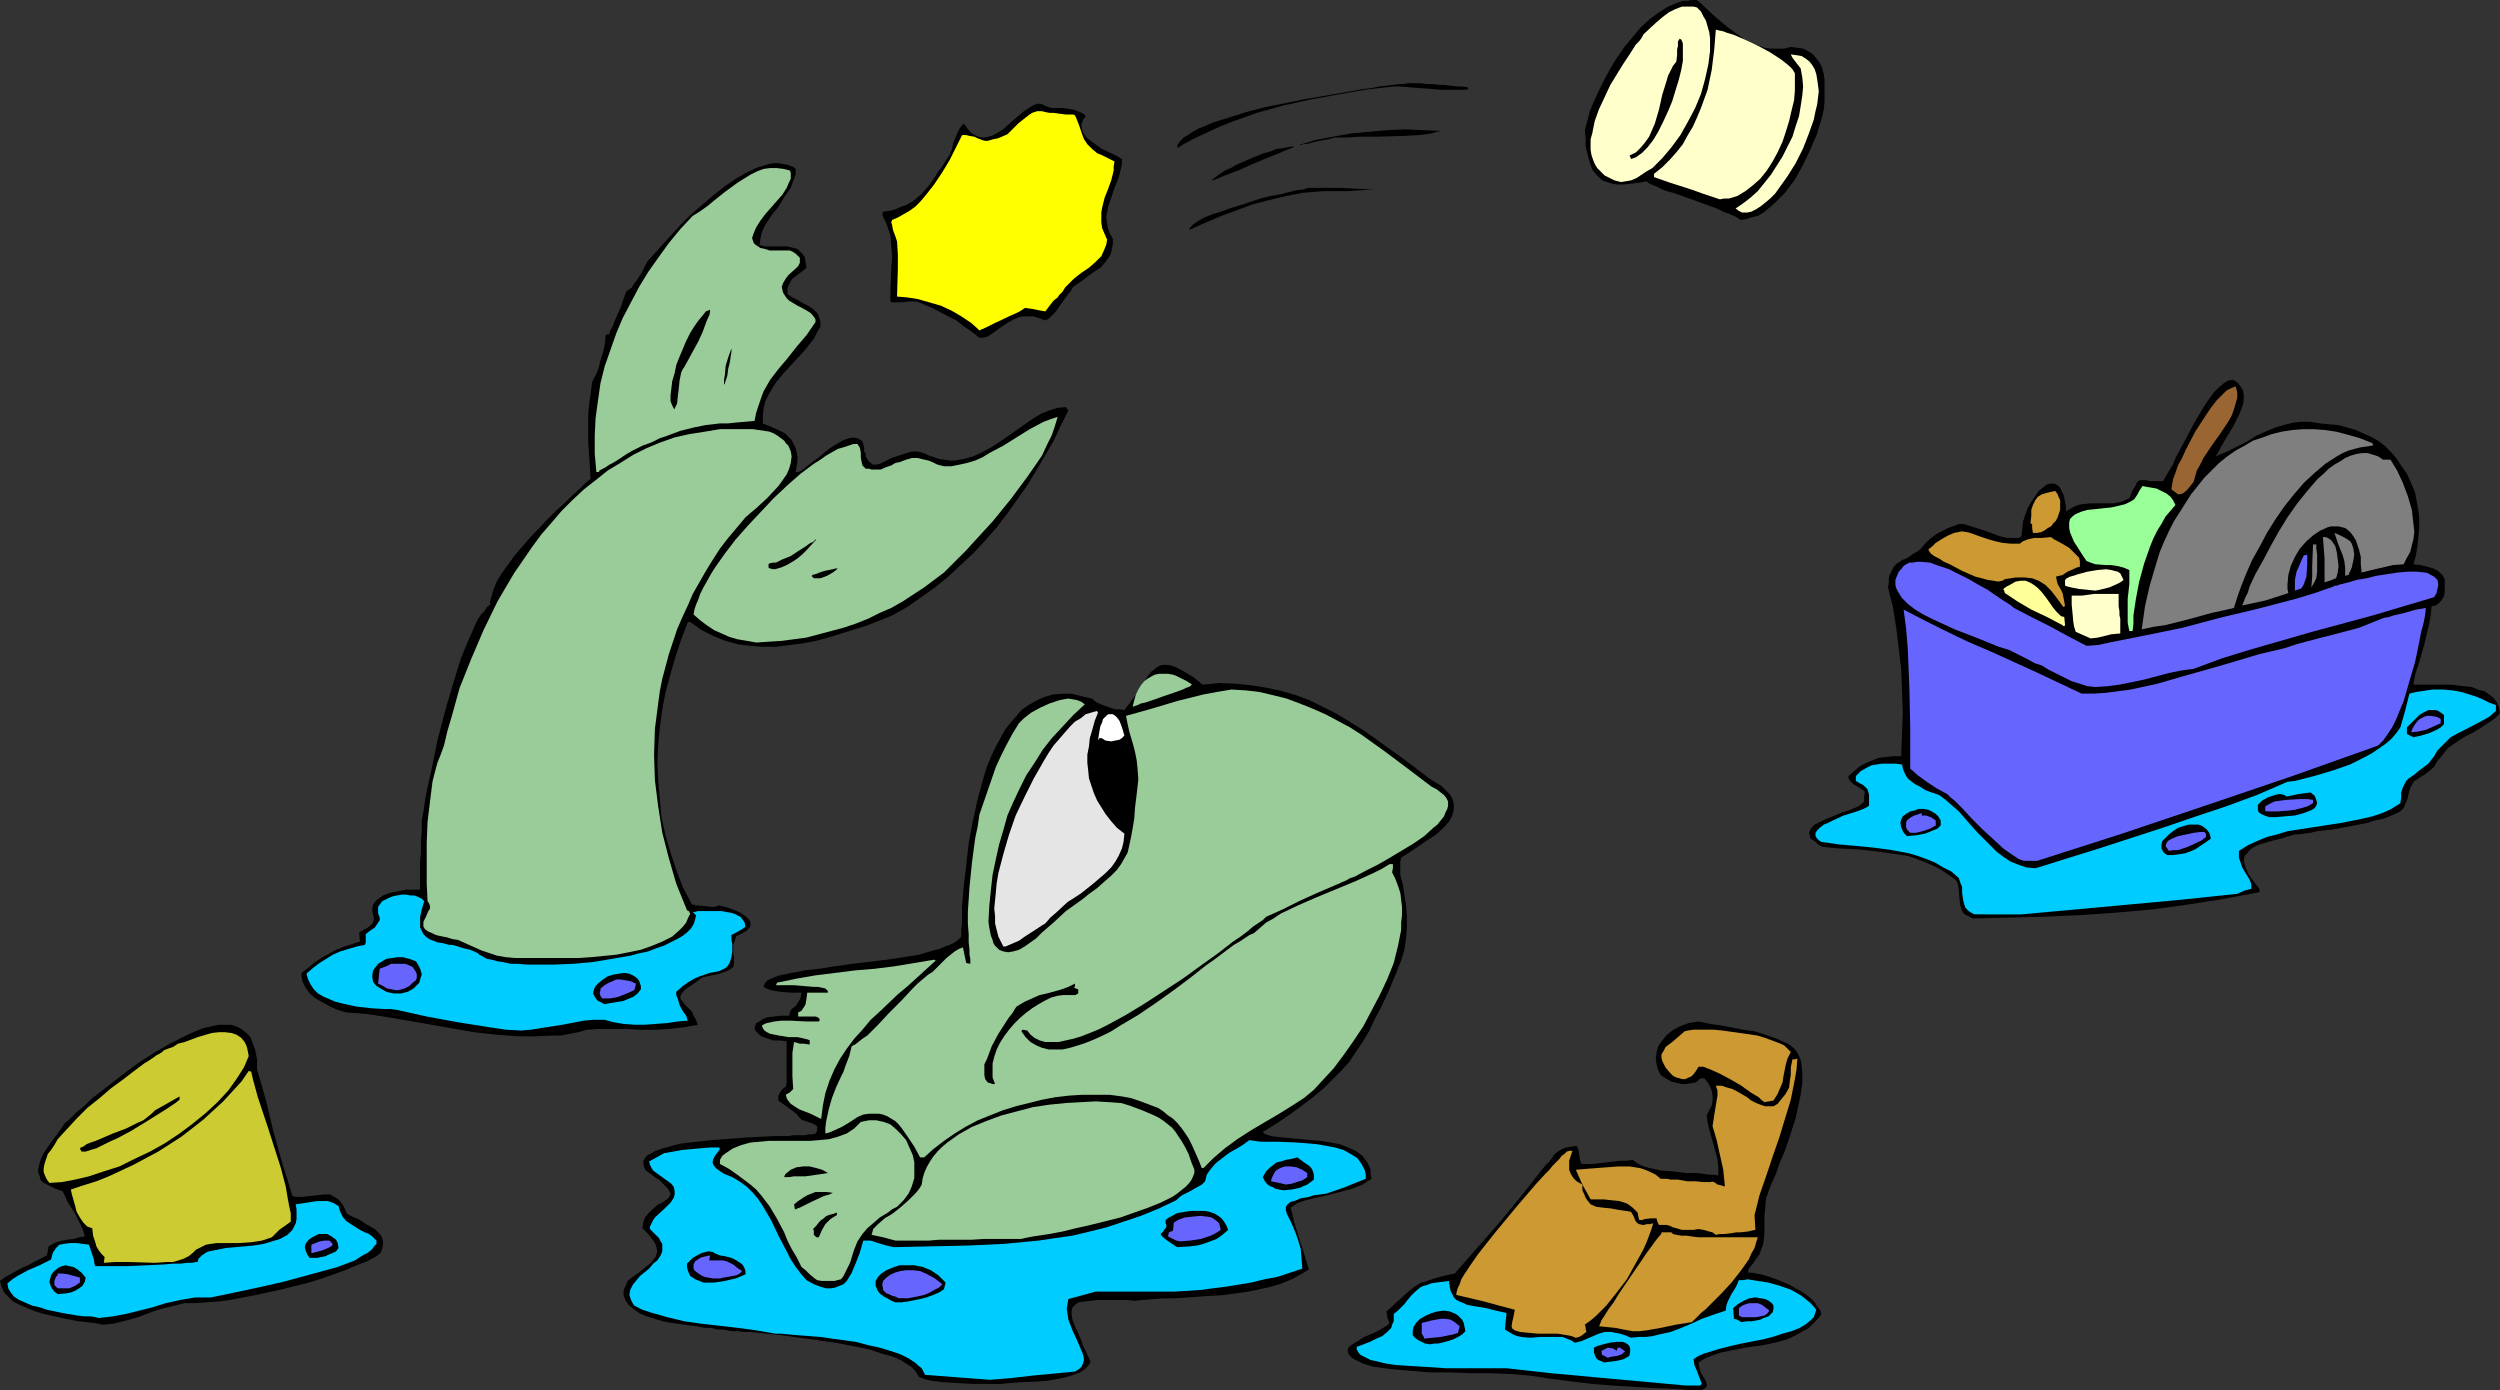
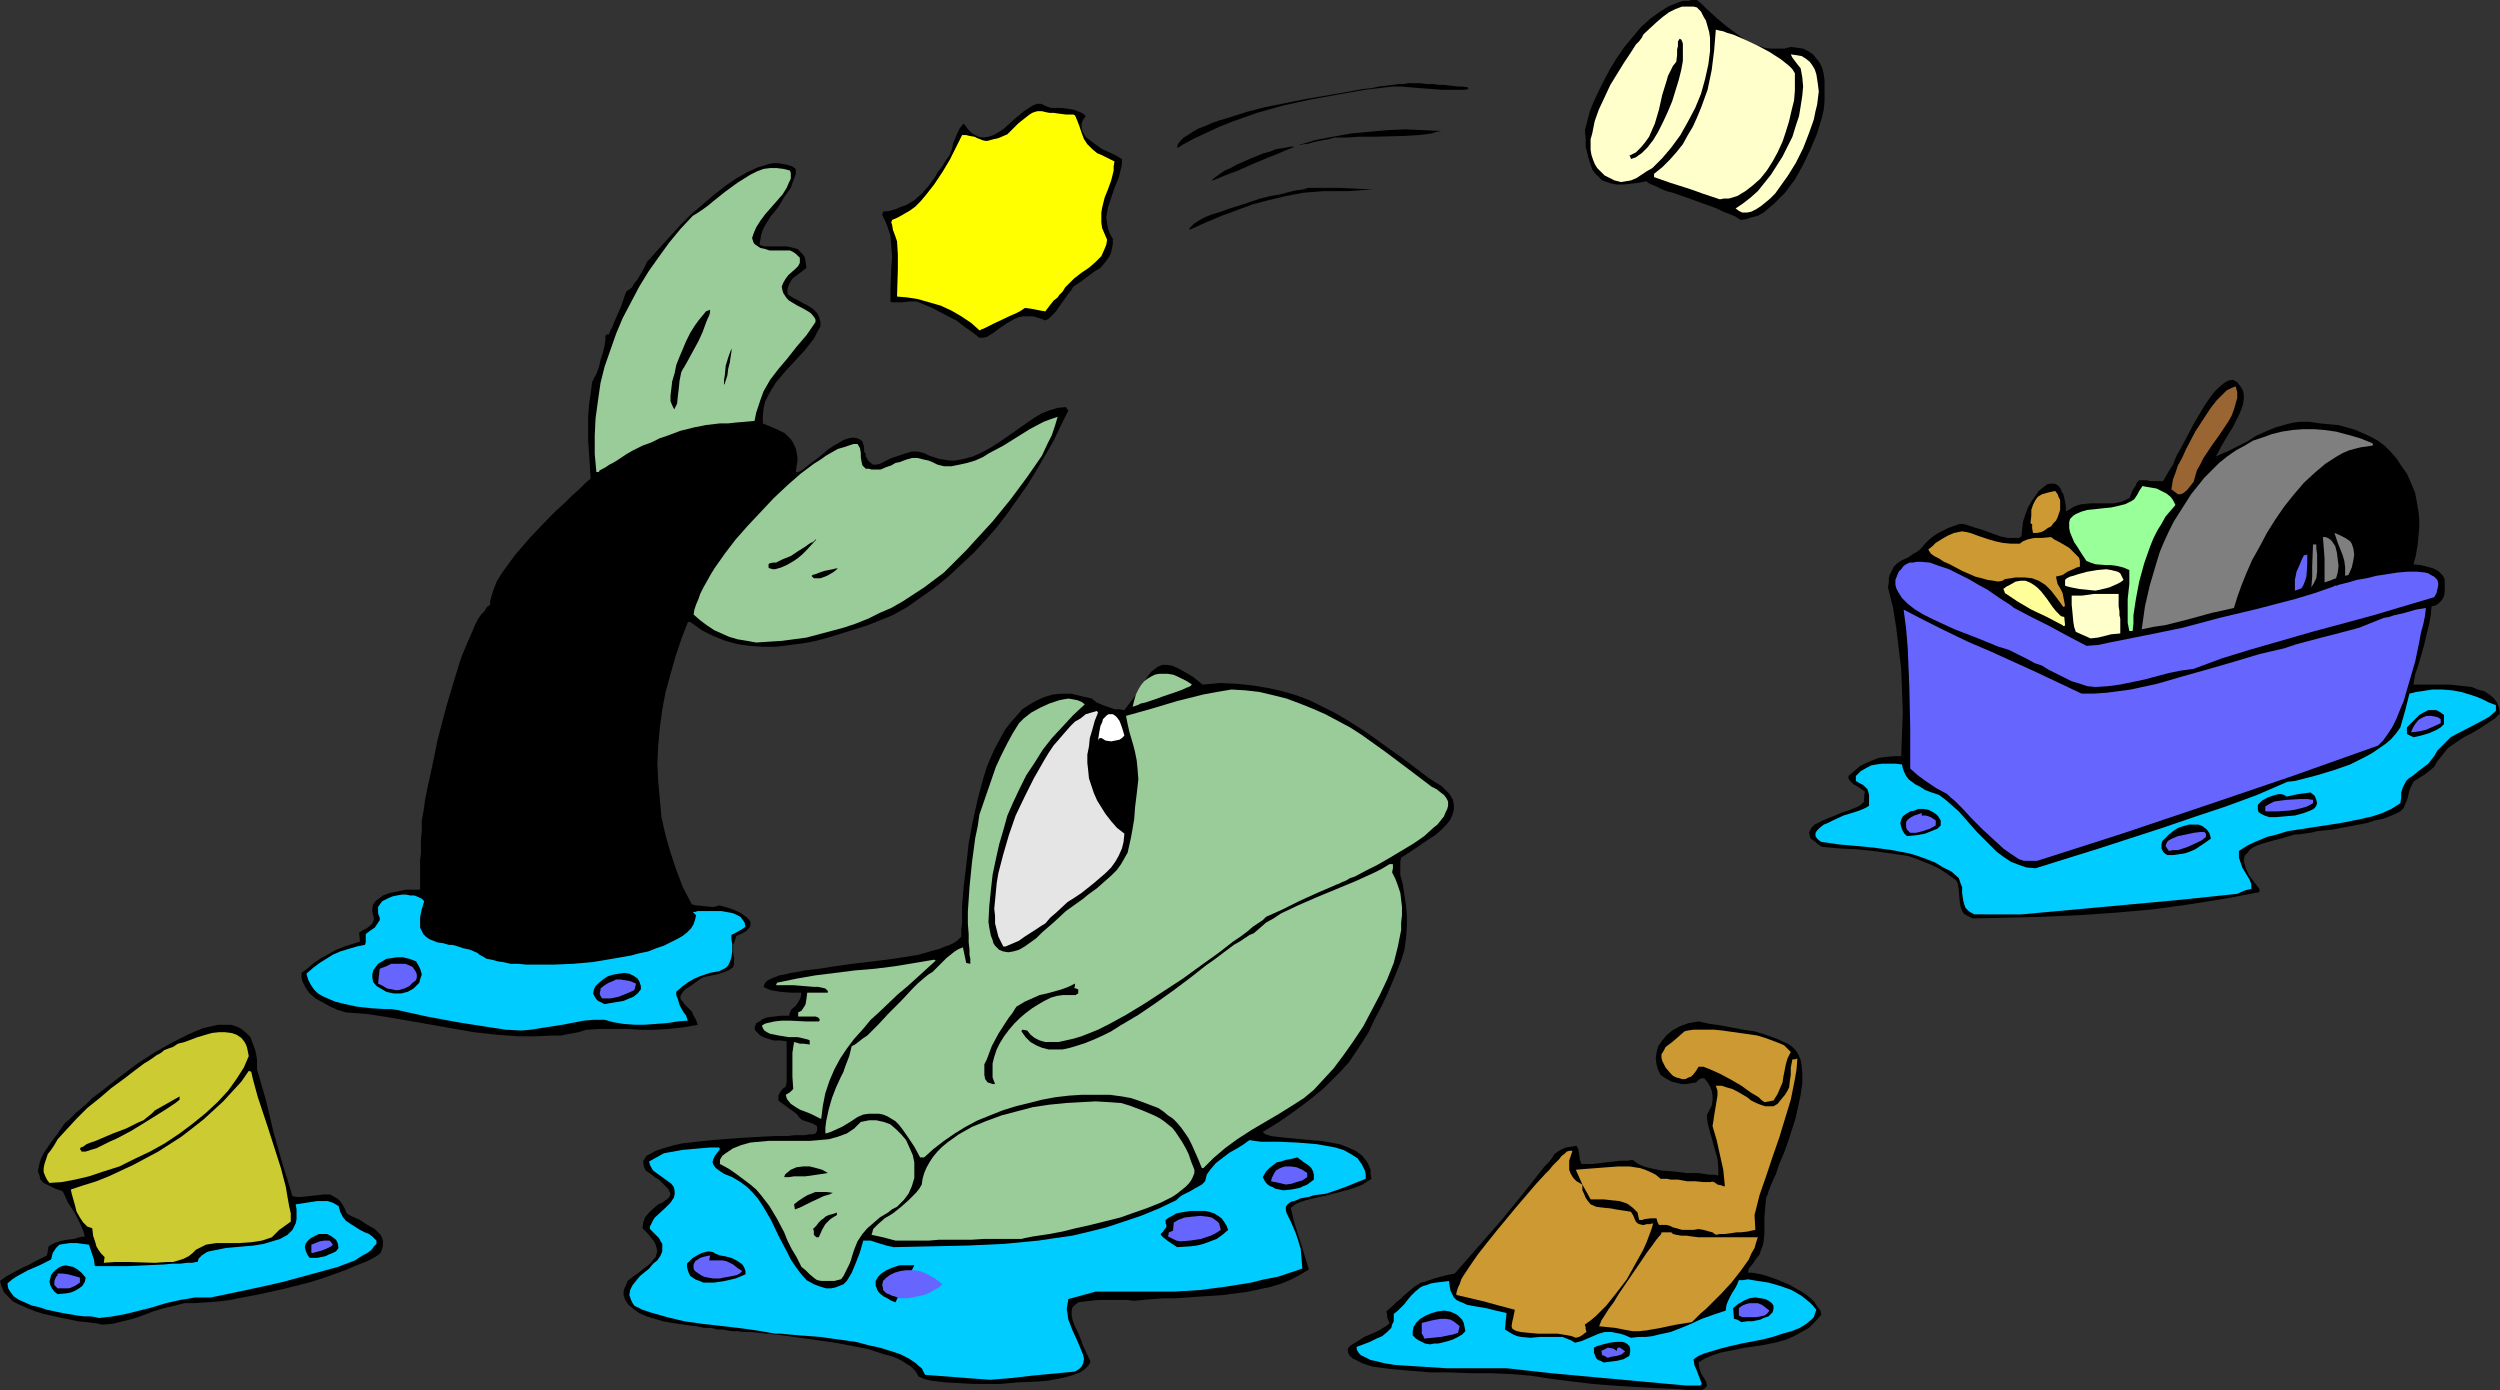
<svg xmlns="http://www.w3.org/2000/svg" xmlns:ns1="http://sodipodi.sourceforge.net/DTD/sodipodi-0.dtd" xmlns:ns2="http://www.inkscape.org/namespaces/inkscape" version="1.0" width="129.766mm" height="72.175mm" id="svg92" ns1:docname="Recycling - Fish.wmf">
  <rect width="100%" height="100%" fill="#333333" stroke="none" />
  <ns1:namedview id="namedview92" pagecolor="#ffffff" bordercolor="#000000" borderopacity="0.25" ns2:showpageshadow="2" ns2:pageopacity="0.0" ns2:pagecheckerboard="0" ns2:deskcolor="#d1d1d1" ns2:document-units="mm" />
  <defs id="defs1">
    <pattern id="WMFhbasepattern" patternUnits="userSpaceOnUse" width="6" height="6" x="0" y="0" />
  </defs>
  <path style="fill:#000000;fill-opacity:1;fill-rule:evenodd;stroke:none" d="m 332.572,272.789 -2.101,-0.162 -2.101,-0.162 -4.04,-0.162 -7.918,-0.485 -4.04,-0.323 -4.04,-0.485 -3.878,-0.485 -4.202,-0.646 -3.878,-0.323 -4.04,-0.162 h -3.878 l -4.04,-0.162 h -3.878 l -3.878,-0.323 -3.717,-0.323 -3.717,-0.485 -0.97,-0.323 -0.97,-0.323 -0.646,-0.323 -0.646,-0.323 -0.646,-0.323 -0.323,-0.323 -0.323,-0.323 -0.162,-0.323 -0.162,-0.646 0.162,-0.485 0.485,-0.485 0.808,-0.485 0.808,-0.485 0.97,-0.646 1.939,-0.808 0.97,-0.485 0.808,-0.485 0.808,-0.485 0.485,-0.485 -0.323,-0.646 -0.162,-0.485 v -0.485 l -0.162,-0.646 1.131,-0.97 0.808,-0.808 0.808,-0.646 0.646,-0.646 1.131,-0.97 0.97,-0.808 1.293,-0.808 0.808,-0.162 0.808,-0.323 0.97,-0.323 1.131,-0.323 1.293,-0.323 1.616,-0.323 4.525,-5.171 4.525,-5.171 4.363,-5.333 4.202,-5.333 0.808,-0.808 0.646,-0.808 0.485,-0.808 0.646,-0.485 0.808,-0.485 0.808,-0.323 0.97,-0.162 1.131,-0.162 0.162,0.323 0.162,0.323 0.162,0.97 0.162,1.131 0.323,0.808 h 0.97 1.131 l 2.747,-0.323 2.747,-0.323 h 1.293 l 1.131,-0.162 0.646,0.485 0.808,0.485 0.808,0.323 1.131,0.323 2.262,0.485 2.424,0.162 2.424,0.323 h 2.424 l 2.101,0.323 h 0.97 l 0.808,0.162 V 228.994 l -0.162,-1.616 -0.808,-2.909 -0.808,-2.909 -0.323,-1.293 -0.162,-1.454 0.485,-0.97 0.485,-0.97 0.162,-0.97 v -0.97 l -0.162,-0.97 -0.323,-0.808 -0.485,-0.808 -0.646,-0.808 h -0.323 -0.162 l -0.485,0.162 -0.162,0.162 -0.162,0.162 -0.323,0.323 -0.97,0.162 -0.97,0.162 h -0.808 l -0.808,-0.162 -1.293,-0.323 -1.131,-0.646 -0.97,-0.646 -0.485,-0.97 -0.323,-1.131 -0.162,-1.131 0.162,-1.131 0.323,-1.293 0.808,-1.131 0.808,-0.97 1.131,-0.97 1.454,-0.808 1.778,-0.646 1.939,-0.323 2.262,0.485 2.262,0.323 4.202,0.808 2.262,0.323 2.101,0.646 2.262,0.808 2.424,1.131 0.646,0.485 0.485,0.485 0.485,0.646 0.323,0.646 0.323,0.808 0.162,0.808 0.162,1.778 v 1.939 l -0.323,2.262 -0.485,2.262 -0.485,2.262 -1.454,4.525 -0.808,2.262 -0.97,2.262 -0.646,1.939 -0.808,1.778 -0.646,1.616 -0.162,0.646 -0.323,0.646 -0.162,1.939 -0.162,1.778 v 3.232 l -0.162,1.616 -0.162,0.808 -0.323,0.808 -0.323,0.97 -0.646,0.808 -0.646,0.97 -0.808,0.97 -0.162,0.808 h 0.808 l 0.808,0.162 0.97,0.162 1.131,0.323 2.262,0.808 2.262,0.97 2.262,1.293 0.97,0.646 0.808,0.646 0.808,0.808 0.485,0.808 0.646,0.808 0.162,0.808 -1.131,1.293 -1.293,1.293 -1.454,0.808 -1.454,0.808 -1.454,0.646 -1.616,0.485 -3.07,0.646 -3.394,0.485 -3.232,0.646 -1.616,0.323 -1.454,0.485 -1.616,0.646 -1.293,0.808 0.162,1.131 0.323,0.97 0.485,0.808 0.485,0.808 0.162,0.646 v 0.323 l -0.162,0.162 -0.323,0.323 -0.323,0.162 -0.646,0.162 z" id="path1" />
  <path style="fill:#00ccff;fill-opacity:1;fill-rule:evenodd;stroke:none" d="m 330.795,271.819 -8.888,-0.808 -8.888,-0.808 -8.726,-0.808 -8.726,-0.97 h -2.747 -1.939 -4.525 -2.586 l -5.01,-0.323 -2.586,-0.162 -2.424,-0.162 -2.101,-0.323 -1.939,-0.485 -0.808,-0.162 -0.646,-0.323 -0.646,-0.323 -0.646,-0.323 -0.323,-0.323 -0.323,-0.485 -0.162,-0.323 v -0.485 l 2.586,-0.97 1.293,-0.646 1.131,-0.485 0.97,-0.808 0.808,-0.808 0.162,-0.646 0.323,-0.646 v -0.646 -0.808 l 0.808,-0.646 0.646,-0.646 0.646,-0.646 0.485,-0.646 0.808,-0.97 0.808,-0.808 0.97,-0.808 0.646,-0.323 0.646,-0.162 0.808,-0.323 0.97,-0.162 1.293,-0.162 1.293,-0.162 0.162,1.131 0.162,0.808 0.323,0.646 0.323,0.646 0.485,0.485 0.646,0.323 0.808,0.323 0.646,0.323 1.778,0.323 1.939,0.323 1.939,0.485 2.101,0.485 -0.162,1.454 -0.162,1.778 0.808,0.485 0.808,0.485 0.808,0.323 0.808,0.162 1.778,0.162 1.778,-0.162 h 1.778 1.778 0.97 l 0.808,0.323 0.808,0.323 0.808,0.485 1.293,-0.323 1.131,-0.485 1.131,-0.485 1.131,-0.485 1.131,-0.323 h 0.646 0.808 l 0.646,0.162 0.97,0.162 0.97,0.323 1.131,0.485 1.454,-0.162 h 1.454 l 1.293,-0.162 1.293,-0.323 2.262,-0.485 2.101,-0.808 1.939,-0.808 2.101,-0.97 2.262,-0.808 2.424,-0.808 0.162,-1.131 0.323,-0.808 0.646,-1.293 0.808,-1.293 0.323,-0.646 0.323,-0.808 h 0.808 l 0.97,-0.162 1.939,0.323 2.101,0.323 2.262,0.646 2.262,0.808 1.939,1.131 1.616,1.293 0.646,0.646 0.646,0.808 -0.162,0.485 -0.162,0.485 -0.162,0.485 -0.485,0.485 -0.97,0.808 -1.293,0.808 -1.616,0.646 -1.778,0.485 -1.939,0.646 -1.939,0.485 -4.202,0.808 -2.101,0.485 -1.939,0.485 -1.616,0.485 -1.616,0.485 -1.131,0.485 -0.97,0.646 0.162,1.131 0.485,1.131 0.485,1.293 0.485,1.293 -0.323,0.323 h -0.323 -0.97 -0.808 -0.323 z" id="path2" />
  <path style="fill:#000000;fill-opacity:1;fill-rule:evenodd;stroke:none" d="m 190.849,271.496 -2.909,-0.162 -2.747,-0.162 -2.586,-0.323 -1.293,-0.323 -1.131,-0.485 -0.323,-0.646 -0.485,-0.646 -0.646,-0.646 -0.808,-0.485 -0.97,-0.646 -0.97,-0.485 -1.293,-0.485 -1.293,-0.323 -1.454,-0.485 -1.454,-0.485 -3.232,-0.646 -3.394,-0.646 -3.394,-0.485 -3.555,-0.485 -3.394,-0.485 -3.232,-0.323 -2.909,-0.323 h -1.454 l -1.131,-0.162 h -1.131 l -0.97,-0.162 -0.808,-0.162 h -0.808 -0.485 l -0.323,-0.162 -0.97,-0.162 h -1.131 l -1.454,-0.323 -1.454,-0.162 -3.394,-0.485 -1.778,-0.323 -1.616,-0.485 -1.616,-0.485 -1.454,-0.646 -1.131,-0.808 -0.97,-0.808 -0.323,-0.485 -0.323,-0.485 -0.162,-0.485 -0.162,-0.485 v -0.646 l 0.162,-0.646 0.323,-0.646 0.323,-0.808 0.97,-0.808 0.97,-0.646 0.808,-0.646 0.808,-0.646 0.646,-0.485 0.485,-0.485 0.485,-0.646 0.323,-0.323 0.162,-0.646 0.162,-0.485 -0.162,-0.646 -0.162,-0.646 -0.323,-0.646 -0.646,-0.808 -0.646,-0.808 -0.97,-0.97 0.162,-1.131 0.323,-0.97 0.646,-0.808 0.646,-0.646 1.293,-1.131 0.808,-0.323 0.646,-0.485 0.485,-0.323 0.323,-0.485 0.162,-0.485 -0.323,-0.646 -0.162,-0.323 -0.323,-0.323 -0.485,-0.485 -0.485,-0.485 -0.485,-0.485 -0.808,-0.485 -0.808,-0.646 -0.97,-0.646 -0.323,-0.646 -0.162,-0.646 v -0.646 l 0.323,-0.485 0.323,-0.485 0.646,-0.323 0.808,-0.485 0.808,-0.323 0.97,-0.323 1.131,-0.323 1.131,-0.323 1.454,-0.323 2.747,-0.323 3.07,-0.323 6.302,-0.485 3.07,-0.162 3.07,-0.162 h 2.586 l 1.131,-0.162 h 1.131 0.97 l 0.808,-0.162 h 0.646 l 0.646,-0.162 0.162,-0.323 0.162,-0.162 v -0.97 l -0.808,-0.485 -0.485,-0.162 -0.485,-0.162 -0.485,-0.162 -0.485,-0.162 -0.323,-0.162 -0.485,-0.485 -0.485,-0.646 -3.555,-2.586 v -0.485 -0.485 l 0.323,-0.646 0.485,-0.646 0.646,-0.485 0.162,-0.808 v -7.272 -0.808 l -1.293,-0.162 h -1.293 l -0.97,-0.323 -0.97,-0.323 -0.646,-0.323 -0.485,-0.485 -0.485,-0.485 -0.162,-0.485 0.162,-0.485 0.162,-0.485 0.646,-0.323 0.646,-0.485 0.808,-0.323 1.293,-0.162 1.293,-0.162 h 1.778 l 0.162,-0.646 0.323,-0.646 0.808,-0.646 0.323,-0.485 0.323,-0.485 0.323,-0.646 0.162,-0.97 h -1.939 l -2.101,-0.162 -0.97,-0.162 -0.97,-0.162 -0.808,-0.323 -0.646,-0.323 0.162,-0.485 0.162,-0.323 0.485,-0.485 0.646,-0.323 0.808,-0.323 0.808,-0.323 0.97,-0.162 1.293,-0.323 1.131,-0.162 1.454,-0.323 2.909,-0.323 3.07,-0.485 3.394,-0.485 6.787,-0.808 3.232,-0.485 3.07,-0.485 2.747,-0.808 1.293,-0.323 1.131,-0.485 0.97,-0.323 0.97,-0.485 0.646,-0.485 0.646,-0.646 v -1.293 l 0.162,-1.454 v -1.616 -1.616 l 0.162,-1.939 0.162,-1.939 0.485,-4.04 0.485,-4.363 0.808,-4.363 0.97,-4.363 1.131,-4.202 0.646,-2.101 0.808,-1.939 0.808,-1.778 0.97,-1.778 0.97,-1.778 1.131,-1.454 1.131,-1.293 1.131,-1.293 1.454,-0.97 1.454,-0.808 1.454,-0.646 1.616,-0.485 1.778,-0.162 h 1.939 l 1.939,0.485 2.101,0.485 0.323,0.323 0.646,0.485 0.808,0.323 0.808,0.323 1.939,0.646 h 0.97 l 0.808,0.162 0.97,-1.293 0.97,-1.293 0.808,-1.131 0.646,-1.131 0.646,-0.97 0.646,-0.97 0.646,-0.808 0.646,-0.485 0.646,-0.485 0.808,-0.323 h 0.97 l 0.97,0.162 1.131,0.485 1.454,0.808 0.808,0.485 0.808,0.485 0.808,0.646 0.97,0.808 3.394,-0.323 3.394,0.162 3.07,0.323 2.909,0.485 2.909,0.646 2.747,0.808 2.586,0.97 2.586,1.293 2.586,1.293 2.424,1.454 2.586,1.616 2.586,1.778 2.424,1.778 2.747,1.939 2.586,1.939 2.747,2.101 0.97,0.646 0.808,0.485 0.808,0.485 0.646,0.646 0.485,0.485 0.485,0.485 0.646,1.131 0.162,0.97 v 0.97 l -0.323,1.131 -0.485,0.97 -0.808,0.97 -0.97,0.97 -1.131,0.97 -1.293,0.808 -2.586,1.778 -1.454,0.97 -1.293,0.808 -0.162,0.808 v 0.808 0.808 0.97 l 0.485,1.778 0.323,2.101 0.323,2.101 0.162,2.101 v 2.101 l -0.162,2.262 -0.323,2.262 -0.646,2.101 -1.293,3.232 -1.293,3.07 -1.293,2.747 -1.293,2.424 -1.131,2.424 -1.293,2.101 -1.293,1.939 -1.293,1.939 -1.616,1.778 -1.616,1.616 -1.778,1.778 -1.939,1.616 -2.101,1.616 -2.424,1.778 -2.586,1.778 -2.909,1.778 0.323,0.323 0.323,0.162 0.97,0.323 1.293,0.162 1.616,0.162 1.616,0.162 1.778,0.162 3.717,0.323 1.778,0.323 1.778,0.323 1.616,0.646 1.454,0.646 1.293,0.97 0.485,0.646 0.485,0.646 0.323,0.646 0.323,0.808 v 0.808 l 0.162,0.97 -0.808,0.485 -0.97,0.646 -2.101,0.808 -2.424,0.646 -2.424,0.646 -2.262,0.485 -1.939,0.485 -0.97,0.323 -0.808,0.323 -0.646,0.485 -0.485,0.323 0.323,1.293 0.323,1.454 0.97,3.07 0.97,3.07 0.97,3.232 -1.616,0.97 -1.778,0.97 -1.939,0.808 -2.101,0.646 -2.262,0.485 -2.262,0.485 -4.848,0.646 -4.848,0.323 -4.686,0.323 h -2.262 l -2.101,0.162 -1.939,0.162 -1.616,0.162 -1.454,-0.162 h -5.656 l -1.454,0.162 -1.454,0.162 -0.97,0.162 -0.646,0.485 -0.485,0.485 -0.162,0.646 v 0.808 l 0.162,0.97 0.485,1.293 0.646,1.293 0.646,1.616 0.323,0.97 0.485,0.97 0.97,2.101 -0.162,0.323 -0.323,0.485 -0.646,0.646 -0.97,0.646 -1.293,0.485 -1.616,0.485 -1.616,0.323 -1.778,0.323 -1.939,0.162 -3.878,0.162 -1.778,0.162 -1.778,0.162 z" id="path3" />
  <path style="fill:#00ccff;fill-opacity:1;fill-rule:evenodd;stroke:none" d="m 194.243,270.688 -6.464,-0.485 -6.302,-0.485 -0.323,-0.646 -0.323,-0.646 -0.646,-0.485 -0.485,-0.485 -1.454,-0.97 -1.616,-0.808 -1.939,-0.646 -2.101,-0.646 -2.262,-0.485 -2.424,-0.646 -4.686,-0.646 -2.262,-0.323 -2.101,-0.162 -2.101,-0.162 -1.939,-0.162 -1.616,-0.162 h -1.131 l -3.717,-0.646 -3.555,-0.485 -7.11,-0.808 -3.394,-0.485 -3.394,-0.808 -3.394,-0.97 -1.454,-0.485 -1.616,-0.808 -0.323,-0.485 -0.323,-0.646 -0.323,-0.97 0.162,-0.97 0.485,-0.97 0.646,-0.808 0.808,-0.97 1.778,-1.454 0.808,-0.97 0.808,-0.646 0.646,-0.97 0.323,-0.808 v -0.97 -0.485 l -0.323,-0.485 -0.323,-0.646 -0.485,-0.485 -0.646,-0.646 -0.646,-0.646 v -0.485 l 0.323,-0.646 0.323,-0.646 0.323,-0.485 2.101,-1.939 0.97,-0.97 0.323,-0.485 0.323,-0.485 0.162,-0.646 v -0.646 l -0.162,-0.808 -0.485,-0.646 -2.909,-2.101 -0.646,-0.485 -0.323,-0.485 -0.323,-0.646 -0.162,-0.646 1.454,-0.808 1.454,-0.808 1.778,-0.323 1.778,-0.323 3.555,-0.323 1.939,-0.162 h 1.778 l 0.162,0.323 -0.485,0.646 -0.485,0.646 -0.323,0.646 -0.162,0.646 0.162,0.485 0.485,0.646 0.646,0.485 0.97,0.646 1.616,0.646 1.616,0.97 1.293,0.97 1.131,1.131 0.97,1.131 0.97,1.454 1.616,2.747 1.454,3.07 1.616,3.071 0.808,1.616 0.97,1.454 0.97,1.293 1.131,1.293 1.454,0.808 1.293,0.485 1.131,0.323 h 0.97 l 0.808,-0.162 0.808,-0.323 0.808,-0.323 0.646,-0.646 0.485,-0.808 0.485,-0.808 0.808,-1.939 0.808,-2.101 0.646,-2.262 h 1.454 l 1.454,0.485 1.616,0.485 1.454,0.323 7.434,-0.162 7.272,-0.162 6.949,-0.323 6.787,-0.646 3.232,-0.485 3.394,-0.485 3.394,-0.808 3.232,-0.808 3.394,-1.131 3.394,-1.131 3.555,-1.454 3.394,-1.616 0.485,-0.485 0.646,-0.485 1.616,-0.808 0.808,-0.485 1.454,-0.808 0.646,-0.646 0.162,-0.646 0.162,-0.646 0.323,-0.485 0.485,-0.646 0.97,-1.131 1.454,-1.131 1.293,-0.97 1.454,-0.808 1.293,-0.808 0.646,-0.485 0.485,-0.323 0.97,0.162 1.293,0.162 h 1.616 1.778 l 3.717,0.162 1.939,0.162 1.939,0.162 1.778,0.323 1.778,0.323 1.616,0.485 1.454,0.808 1.293,0.808 0.323,0.485 0.485,0.646 0.323,0.646 0.323,0.646 0.162,0.808 v 0.808 l -4.04,1.616 -1.778,0.646 -1.939,0.646 -1.131,0.162 -1.293,0.162 -0.97,0.323 -0.97,0.162 -0.808,0.162 -0.646,0.323 -0.485,0.162 -0.646,0.162 -0.646,0.485 -0.323,0.485 v 0.646 l 0.162,0.646 0.323,0.646 0.485,0.97 0.485,1.131 0.485,1.131 0.485,1.454 0.485,1.616 0.162,1.778 0.162,2.101 -2.424,0.808 -2.424,0.808 -2.586,0.485 -2.586,0.646 -5.01,0.808 -5.01,0.646 -5.171,0.323 h -5.171 -5.01 -5.171 l -5.333,1.454 -0.162,0.97 -0.162,0.97 0.162,0.97 0.162,1.131 0.808,2.101 0.97,2.101 0.808,1.939 0.323,0.808 0.162,0.808 -0.162,0.808 -0.323,0.646 -0.485,0.485 -0.808,0.485 -8.403,0.808 -4.202,0.485 z" id="path4" />
  <path style="fill:#000000;fill-opacity:1;fill-rule:evenodd;stroke:none" d="m 314.635,267.294 -0.646,-0.323 -0.485,-0.162 -0.323,-0.323 -0.162,-0.323 -0.323,-0.808 v -0.97 l 0.323,-0.162 0.323,-0.162 1.131,-0.323 1.293,-0.323 1.293,-0.162 h 0.646 0.646 l 0.485,0.162 0.485,0.323 0.323,0.323 0.162,0.485 v 0.646 l -0.162,0.808 -1.131,0.646 -1.293,0.323 -1.293,0.162 -1.293,0.162 v -0.162 z" id="path5" />
  <path style="fill:#6666ff;fill-opacity:1;fill-rule:evenodd;stroke:none" d="m 315.281,266.325 -0.485,-0.323 -0.485,-0.162 -0.162,-0.808 0.646,-0.323 0.646,-0.323 0.97,0.162 0.323,0.162 0.485,0.323 v -0.323 l 0.162,-0.323 h 0.485 l 0.162,0.162 0.485,0.323 0.323,0.323 -0.323,0.162 -0.323,0.323 -0.97,0.323 -1.131,0.162 -0.485,0.162 z" id="path6" />
  <path style="fill:#000000;fill-opacity:1;fill-rule:evenodd;stroke:none" d="m 280.537,263.739 -0.97,-0.162 -0.646,-0.323 -0.646,-0.323 -0.485,-0.323 -0.323,-0.323 -0.323,-0.323 v -0.485 -0.323 l 0.162,-0.808 0.485,-0.808 0.808,-0.808 1.131,-0.646 1.131,-0.485 1.131,-0.323 1.293,-0.162 1.131,0.162 1.131,0.485 0.485,0.323 0.323,0.323 0.485,0.485 0.323,0.646 0.162,0.808 0.162,0.808 -0.646,0.646 -0.808,0.485 -0.97,0.485 -0.97,0.323 -1.939,0.485 h -0.808 z" id="path7" />
  <path style="fill:#6666ff;fill-opacity:1;fill-rule:evenodd;stroke:none" d="m 279.406,262.608 -0.162,-0.485 -0.323,-0.485 v -0.646 -0.646 -0.323 -0.485 l 1.939,-0.485 0.808,-0.162 0.97,-0.162 h 0.97 l 0.97,0.162 0.808,0.485 0.97,0.808 -0.162,0.646 -0.162,0.646 -0.97,0.323 -0.808,0.162 -1.616,0.323 -1.616,0.162 z" id="path8" />
  <path style="fill:#cc9932;fill-opacity:1;fill-rule:evenodd;stroke:none" d="m 309.14,262.446 -0.808,-0.323 -0.808,-0.162 -1.939,-0.323 h -3.878 l -1.778,-0.162 -1.616,-0.162 -0.646,-0.162 -0.485,-0.162 -0.485,-0.323 -0.162,-0.485 0.162,-0.97 0.162,-0.646 0.162,-0.808 0.162,-0.808 -3.07,-0.808 -2.909,-0.808 -2.747,-0.646 -2.747,-0.646 v -0.323 l 0.162,-0.646 0.162,-0.485 0.323,-0.646 0.323,-0.97 0.485,-0.808 0.646,-0.97 0.646,-0.97 1.454,-2.101 1.778,-2.262 1.939,-2.424 3.878,-4.687 1.939,-2.262 1.939,-2.262 1.778,-1.939 0.808,-0.808 0.646,-0.808 0.646,-0.646 0.646,-0.646 0.485,-0.646 0.485,-0.323 0.323,-0.323 0.162,-0.162 0.485,-0.162 h 0.646 l -0.323,0.97 -0.323,0.97 v 0.97 0.808 l 0.323,0.808 0.485,0.808 0.646,0.646 1.131,0.646 v 1.131 l 0.323,0.646 0.323,0.808 0.323,0.485 0.646,0.808 1.131,0.485 1.293,0.162 1.616,0.162 0.808,0.162 0.97,0.162 1.131,0.162 0.97,0.162 0.485,0.808 0.323,0.808 0.162,0.323 0.323,0.323 0.323,0.162 0.646,0.162 h 0.323 l 0.485,-0.162 h 0.646 l 0.646,-0.162 -0.323,1.131 -0.485,1.293 -0.485,1.293 -0.646,1.454 -1.616,2.909 -1.616,2.909 -2.101,2.747 -1.939,2.424 -1.131,1.131 -0.97,0.97 -0.97,0.808 -1.131,0.808 0.162,0.485 v 0.323 l 0.162,0.646 -0.485,0.323 -0.162,0.162 -0.485,0.323 -0.323,0.162 z" id="path9" />
  <path style="fill:#cc9932;fill-opacity:1;fill-rule:evenodd;stroke:none" d="m 320.291,261.153 -1.778,-0.323 -1.616,-0.323 -1.616,-0.162 -1.616,-0.162 0.162,-0.162 v -0.162 l 0.162,-0.323 0.162,-0.485 0.646,-0.97 0.808,-1.293 0.97,-1.293 0.97,-1.616 4.525,-6.626 0.97,-1.454 0.97,-1.293 0.808,-1.131 0.646,-0.808 0.323,-0.323 0.162,-0.323 v -0.162 h 0.162 1.778 l 0.323,0.323 0.646,0.162 0.97,0.162 h 0.97 l 1.131,0.162 1.293,0.162 h 2.747 6.464 0.97 0.808 0.646 l -0.323,0.97 -0.323,1.131 -0.646,1.131 -0.485,1.131 -1.616,2.262 -1.778,2.262 -1.939,2.101 -2.101,2.101 -0.97,0.97 -0.97,0.808 -1.778,1.778 -3.07,0.485 -3.07,0.646 -2.747,0.485 -1.454,0.162 z" id="path10" />
  <path style="fill:#000000;fill-opacity:1;fill-rule:evenodd;stroke:none" d="m 20.362,259.861 h -0.485 l -0.485,-0.162 -1.131,-0.162 -1.293,-0.162 -1.616,-0.162 -3.232,-0.646 L 8.565,257.76 6.949,257.275 5.333,256.628 3.878,255.982 2.586,255.336 1.616,254.366 0.808,253.558 0.323,252.427 0.162,251.942 0,251.295 l 1.131,-0.808 1.131,-0.646 2.101,-1.131 1.131,-0.485 1.131,-0.646 1.293,-0.646 1.293,-0.646 0.162,-0.808 0.162,-0.97 1.131,-0.646 0.97,-0.323 0.646,-0.162 0.808,-0.162 1.454,-0.162 0.97,-0.323 1.131,-0.162 -0.323,-1.131 -0.485,-1.131 -1.131,-2.262 -1.454,-2.262 -0.485,-1.131 -0.485,-0.97 -1.454,-0.485 -1.293,-0.646 -0.97,-0.485 -0.646,-0.646 -0.162,-0.808 -0.323,-0.808 0.162,-0.808 0.162,-0.808 0.323,-0.97 0.485,-0.97 1.293,-1.939 1.454,-1.939 1.454,-2.101 0.646,-0.485 0.646,-0.646 0.808,-0.808 0.97,-0.808 1.131,-0.97 1.131,-1.131 1.293,-0.97 1.454,-1.131 2.909,-2.262 3.232,-2.424 3.232,-2.101 3.394,-1.939 1.616,-0.808 1.616,-0.808 1.454,-0.646 1.616,-0.646 1.454,-0.323 1.454,-0.323 h 1.293 1.131 l 1.131,0.323 0.97,0.485 0.97,0.808 0.808,0.808 0.485,1.293 0.485,1.293 0.323,1.778 v 1.939 l 1.778,6.141 1.454,6.141 1.778,6.303 0.97,3.07 0.97,3.232 0.808,0.162 h 0.97 l 1.454,-0.162 1.454,-0.162 1.454,-0.162 h 0.646 0.646 l 0.485,0.323 0.646,0.323 0.646,0.485 0.485,0.646 0.485,0.808 0.485,1.131 0.485,0.323 0.646,0.323 1.454,0.646 1.454,0.97 1.454,0.808 0.646,0.646 0.485,0.485 0.323,0.646 0.162,0.646 v 0.646 l -0.162,0.808 -0.323,0.808 -0.808,0.646 -1.778,0.97 -2.101,0.808 -2.262,0.97 -2.262,0.808 -2.262,0.808 -2.586,0.808 -5.171,1.293 -5.171,1.131 -2.586,0.485 -2.424,0.485 -2.424,0.323 -2.424,0.162 -2.101,0.162 h -2.101 l -1.939,0.485 -2.101,0.485 -2.101,0.646 -2.101,0.808 -1.939,0.646 -1.939,0.485 -1.939,0.485 z" id="path11" />
  <path style="fill:#000000;fill-opacity:1;fill-rule:evenodd;stroke:none" d="m 341.622,259.376 -0.808,-0.485 -0.646,-0.162 -0.162,-2.101 0.97,-0.808 1.131,-0.646 1.131,-0.485 1.131,-0.162 0.97,0.162 0.97,0.162 0.646,0.323 0.646,0.485 0.323,0.485 v 0.646 l -0.162,0.646 -0.485,0.485 -0.323,0.323 -0.485,0.162 -0.485,0.162 -0.646,0.323 -0.808,0.162 -0.808,0.162 h -0.97 z" id="path12" />
  <path style="fill:#00ccff;fill-opacity:1;fill-rule:evenodd;stroke:none" d="m 19.392,258.568 -0.646,-0.162 -0.97,-0.162 h -1.293 l -1.293,-0.162 -2.909,-0.485 -3.07,-0.646 -1.454,-0.485 -1.454,-0.323 -1.454,-0.646 -1.131,-0.485 -0.97,-0.646 -0.646,-0.808 -0.485,-0.808 -0.162,-0.97 0.97,-0.808 0.97,-0.646 2.101,-1.131 2.262,-0.97 2.262,-1.131 0.162,-0.646 0.162,-0.646 0.323,-0.485 0.323,-0.485 0.323,-0.323 0.323,-0.323 0.97,-0.162 1.131,-0.162 h 1.293 l 2.424,0.323 0.323,0.97 0.323,0.97 0.323,0.97 0.162,1.131 0.162,0.162 h 0.162 0.646 3.717 1.778 l 3.555,-0.162 3.555,-0.162 1.778,-0.162 h 1.454 l 1.293,-0.162 h 0.97 l 0.808,-0.162 h 0.162 0.162 l 0.162,-0.646 0.323,-0.323 0.323,-0.323 0.485,-0.323 0.485,-0.323 0.485,-0.162 1.616,-0.323 1.616,-0.323 1.778,-0.162 3.717,-0.323 1.939,-0.323 1.616,-0.485 1.616,-0.485 1.454,-0.808 0.485,-0.485 0.485,-0.485 0.323,-0.646 0.323,-0.646 0.162,-0.808 v -0.97 -0.97 l -0.162,-0.97 2.101,-0.323 2.101,-0.323 h 0.97 1.131 l 0.97,0.323 1.131,0.646 0.323,1.131 0.485,0.97 0.646,0.808 0.97,0.646 1.778,1.131 0.97,0.485 0.808,0.323 0.646,0.485 0.485,0.485 0.323,0.323 v 0.646 l -0.162,0.162 -0.323,0.323 -0.323,0.485 -0.323,0.323 -0.646,0.485 -0.646,0.323 -0.808,0.485 -0.97,0.646 -3.394,1.293 -3.555,0.97 -3.555,0.97 -3.555,0.97 -3.555,0.808 -3.717,0.808 -6.949,1.454 h -1.616 -1.454 l -2.909,0.485 -2.909,0.646 -2.586,0.808 -2.586,0.646 -2.586,0.646 -2.586,0.485 z" id="path13" />
  <path style="fill:#6666ff;fill-opacity:1;fill-rule:evenodd;stroke:none" d="m 341.784,258.406 -0.323,-0.162 -0.323,-0.162 v -1.454 l 0.646,-0.485 0.808,-0.323 0.646,-0.162 h 0.808 0.808 l 0.808,0.323 0.646,0.485 0.808,0.646 -0.485,0.646 -0.485,0.323 -0.808,0.162 -0.808,0.162 h -1.454 -0.646 z" id="path14" />
-   <path style="fill:#000000;fill-opacity:1;fill-rule:evenodd;stroke:none" d="m 175.659,255.497 -0.808,-0.323 -0.808,-0.485 -0.646,-0.323 -0.646,-0.485 -0.323,-0.323 -0.323,-0.485 -0.162,-0.485 -0.162,-0.323 v -0.97 l 0.485,-0.808 0.646,-0.646 0.97,-0.646 1.131,-0.485 1.454,-0.485 h 1.454 1.454 l 1.616,0.323 1.616,0.646 1.454,0.97 0.646,0.646 0.808,0.808 -0.162,0.646 -0.162,0.646 -0.97,0.646 -1.131,0.485 -1.293,0.485 -1.293,0.323 -2.424,0.485 -1.293,0.162 z" id="path15" />
+   <path style="fill:#000000;fill-opacity:1;fill-rule:evenodd;stroke:none" d="m 175.659,255.497 -0.808,-0.323 -0.808,-0.485 -0.646,-0.323 -0.646,-0.485 -0.323,-0.323 -0.323,-0.485 -0.162,-0.485 -0.162,-0.323 v -0.97 l 0.485,-0.808 0.646,-0.646 0.97,-0.646 1.131,-0.485 1.454,-0.485 h 1.454 1.454 z" id="path15" />
  <path style="fill:#6666ff;fill-opacity:1;fill-rule:evenodd;stroke:none" d="m 177.275,254.689 h -0.97 l -0.646,-0.323 -0.646,-0.162 -0.646,-0.323 -0.485,-0.162 -0.323,-0.323 -0.323,-0.323 v -0.323 l -0.162,-0.646 0.162,-0.808 0.646,-0.646 0.646,-0.485 0.97,-0.485 1.131,-0.323 1.131,-0.162 h 1.454 l 1.293,0.162 1.454,0.646 1.454,0.808 1.454,1.131 -0.646,0.646 -0.97,0.485 -0.808,0.485 -1.131,0.485 -2.262,0.485 -0.97,0.162 z" id="path16" />
  <path style="fill:#000000;fill-opacity:1;fill-rule:evenodd;stroke:none" d="m 11.312,253.881 -0.646,-0.485 -0.485,-0.646 -0.323,-0.646 -0.162,-0.646 0.162,-0.646 0.162,-0.646 0.323,-0.485 0.485,-0.485 0.646,-0.485 0.646,-0.323 0.808,-0.162 0.646,0.162 0.808,0.162 0.808,0.485 0.808,0.646 0.808,0.97 -0.162,0.808 -0.485,0.808 -0.646,0.485 -0.808,0.485 -0.808,0.323 -0.808,0.162 z" id="path17" />
  <path style="fill:#6666ff;fill-opacity:1;fill-rule:evenodd;stroke:none" d="m 11.312,252.75 -0.323,-0.323 -0.323,-0.323 v -0.323 -0.485 l 0.323,-0.808 0.323,-0.323 v -0.323 h 0.97 l 1.131,0.162 1.131,0.323 0.646,0.162 0.485,0.162 v 0.97 l -0.485,0.323 -0.485,0.323 -1.131,0.485 h -0.97 z" id="path18" />
  <path style="fill:#000000;fill-opacity:1;fill-rule:evenodd;stroke:none" d="m 138.006,251.619 -0.808,-0.323 -0.808,-0.323 -0.485,-0.323 -0.485,-0.323 -0.323,-0.646 -0.162,-0.485 -0.162,-0.646 v -0.646 l 0.646,-0.646 0.485,-0.485 1.131,-0.646 0.646,-0.323 0.646,-0.162 0.646,-0.162 0.97,0.162 0.162,0.162 0.323,0.162 0.808,0.323 0.97,0.162 1.293,0.323 0.97,0.485 0.97,0.646 0.323,0.323 0.323,0.646 0.162,0.485 v 0.646 l -1.939,0.808 -2.101,0.485 -2.101,0.323 z" id="path19" />
  <path style="fill:#99cc99;fill-opacity:1;fill-rule:evenodd;stroke:none" d="m 161.115,251.295 -0.808,-0.162 -0.485,-0.323 -0.97,-0.808 -0.808,-0.808 -0.808,-0.646 -0.97,-1.939 -0.97,-1.616 -0.808,-1.616 -0.646,-1.616 -1.454,-2.747 -1.454,-2.424 -1.616,-2.101 -0.97,-1.131 -1.131,-0.97 -1.293,-0.97 -1.293,-0.97 -1.616,-1.131 -1.778,-0.97 v -0.808 l 0.485,-0.808 0.646,-0.485 1.454,-0.97 1.616,-0.646 1.778,-0.485 1.778,-0.162 1.778,-0.162 h 8.08 l 1.939,-0.162 1.778,-0.162 1.778,-0.485 1.778,-0.646 1.454,-0.97 0.646,-0.646 0.646,-0.646 1.616,-0.323 h 1.454 l 1.454,0.323 1.293,0.485 1.131,0.97 0.97,0.97 0.97,1.131 0.646,1.454 0.646,1.454 0.323,1.454 v 1.616 1.454 l -0.485,1.616 -0.646,1.454 -0.97,1.293 -1.293,1.293 -0.97,0.485 -0.808,0.646 -1.616,0.97 -1.293,1.131 -1.131,0.97 -0.97,1.131 -0.97,1.454 -0.646,1.616 -0.323,0.97 -0.323,1.131 -0.323,0.808 -0.323,0.646 -0.485,0.97 -0.323,0.646 -0.485,0.646 -0.646,0.162 -0.646,0.162 h -0.646 z" id="path20" />
  <path style="fill:#6666ff;fill-opacity:1;fill-rule:evenodd;stroke:none" d="m 139.945,250.811 -0.97,-0.162 -0.808,-0.162 -0.646,-0.323 -0.485,-0.323 -0.485,-0.323 -0.323,-0.323 -0.162,-0.323 v -0.323 -0.485 l 0.162,-0.323 0.162,-0.323 0.485,-0.323 0.485,-0.323 0.485,-0.162 0.646,-0.162 0.808,-0.162 -0.162,0.97 h 1.939 0.646 l 0.808,0.162 0.646,0.323 0.646,0.323 0.808,0.646 0.97,0.646 -0.485,0.485 -0.646,0.323 -0.808,0.162 -0.808,0.162 -0.97,0.162 -0.646,0.162 h -0.808 z" id="path21" />
  <path style="fill:#cccc32;fill-opacity:1;fill-rule:evenodd;stroke:none" d="m 20.362,247.74 0.162,-1.131 -0.646,-0.646 -0.485,-0.646 -0.485,-0.808 -0.162,-0.646 -0.485,-1.454 -0.162,-1.454 -0.485,-0.162 -0.485,-0.162 -0.808,-0.808 -0.646,-0.97 -0.646,-1.131 -0.323,-1.293 -0.323,-1.131 -0.323,-1.131 -0.162,-0.808 2.424,-0.808 2.586,-0.808 2.424,-0.97 2.424,-1.131 2.424,-1.131 4.848,-2.586 2.262,-1.454 2.262,-1.454 2.101,-1.616 2.262,-1.778 1.939,-1.778 1.939,-1.778 1.778,-1.939 1.778,-1.939 1.454,-2.101 0.485,0.162 0.323,1.454 0.485,1.778 0.485,1.778 0.646,1.939 1.293,3.879 1.293,4.04 1.293,4.04 0.97,3.717 0.323,1.939 0.323,1.778 0.323,1.454 v 1.616 l -2.262,1.616 -0.808,0.808 -0.646,0.646 -0.97,0.323 -0.97,0.323 -0.97,0.162 -1.131,0.162 -2.262,0.162 h -2.262 -2.262 l -1.131,0.162 -0.97,0.162 -0.97,0.485 -0.97,0.485 -0.646,0.646 -0.808,0.646 -0.97,0.485 -0.97,0.323 -1.131,0.323 h -1.131 l -2.424,0.162 -5.171,-0.162 h -2.586 z" id="path22" />
  <path style="fill:#000000;fill-opacity:1;fill-rule:evenodd;stroke:none" d="m 60.762,246.771 -0.485,-0.646 -0.323,-0.808 -0.162,-0.646 0.162,-0.646 0.323,-0.485 0.485,-0.485 0.485,-0.323 0.646,-0.323 0.646,-0.323 h 0.808 0.808 l 0.646,0.323 0.485,0.323 0.646,0.485 0.323,0.646 0.162,0.97 -0.485,0.646 -0.646,0.323 -0.808,0.323 -0.646,0.323 -1.616,0.323 z" id="path23" />
  <path style="fill:#6666ff;fill-opacity:1;fill-rule:evenodd;stroke:none" d="m 61.085,245.801 v -0.808 -0.808 l 0.808,-0.323 0.808,-0.323 0.97,-0.162 h 0.97 l 0.162,0.162 0.162,0.162 0.323,0.485 -0.323,0.323 -0.646,0.323 -1.131,0.485 -0.646,0.162 -0.646,0.162 -0.485,0.162 z" id="path24" />
  <path style="fill:#000000;fill-opacity:1;fill-rule:evenodd;stroke:none" d="m 230.926,244.67 -1.939,-1.293 -0.808,-0.646 -0.323,-0.323 -0.162,-0.323 0.485,-0.485 0.323,-0.485 0.162,-0.162 0.162,-0.323 v -0.323 l -0.162,-0.323 v -0.646 l 0.646,-0.485 0.646,-0.323 0.808,-0.485 0.808,-0.162 1.939,-0.323 h 1.939 0.97 l 0.808,0.162 0.97,0.323 0.808,0.485 0.646,0.485 0.485,0.646 0.485,0.808 0.323,0.808 -1.131,0.97 -1.131,0.808 -1.293,0.485 -1.293,0.485 -1.293,0.323 -1.293,0.162 z" id="path25" />
  <path style="fill:#6666ff;fill-opacity:1;fill-rule:evenodd;stroke:none" d="m 231.573,243.538 -0.808,-0.162 -0.646,-0.323 -0.646,-0.323 -0.323,-0.162 0.162,-0.808 0.808,-0.323 0.162,-1.616 0.323,-0.162 0.485,-0.323 1.293,-0.485 1.454,-0.162 1.616,-0.162 1.454,0.162 0.808,0.162 0.485,0.323 0.646,0.485 0.323,0.323 0.162,0.646 0.162,0.646 -0.97,0.646 -0.97,0.485 -1.939,0.646 -2.101,0.323 z" id="path26" />
  <path style="fill:#99cc99;fill-opacity:1;fill-rule:evenodd;stroke:none" d="m 175.659,243.377 -2.424,-0.646 -2.262,-0.485 0.162,-0.485 0.162,-0.646 0.485,-0.485 0.485,-0.485 1.293,-1.131 1.616,-0.97 1.616,-1.293 1.454,-1.293 1.454,-1.454 0.646,-0.808 0.485,-0.808 0.162,-1.131 0.323,-1.131 0.485,-1.131 0.646,-1.131 0.646,-0.97 0.808,-0.97 0.97,-0.97 0.97,-0.808 1.131,-0.808 1.131,-0.808 2.586,-1.454 2.747,-1.131 3.07,-1.131 3.07,-0.808 3.07,-0.808 3.232,-0.485 3.232,-0.323 2.909,-0.162 2.909,-0.162 2.747,0.162 2.262,0.162 1.616,0.485 1.293,0.485 1.293,0.485 1.131,0.485 1.131,0.485 0.97,0.485 0.97,0.646 0.808,0.646 0.808,0.646 0.646,0.808 0.646,0.97 0.646,0.97 0.646,1.131 0.646,1.293 0.485,1.454 0.646,1.616 v 0.646 l -0.323,0.808 -0.323,0.646 -0.485,0.646 -0.646,0.646 -0.808,0.646 -0.808,0.646 -0.97,0.646 -2.262,1.131 -2.424,0.97 -2.747,0.97 -2.747,0.97 -5.818,1.454 -2.909,0.646 -2.586,0.646 -2.586,0.485 -2.101,0.323 -1.131,0.162 -0.808,0.162 -0.808,0.162 -0.646,0.162 h -4.848 -2.424 l -2.586,0.162 h -2.909 -1.616 -1.778 l -1.939,0.162 z" id="path27" />
  <path style="fill:#000000;fill-opacity:1;fill-rule:evenodd;stroke:none" d="m 160.145,242.73 -0.485,-0.485 v -0.485 -0.323 l -0.162,-0.323 0.646,-0.646 0.485,-0.646 0.485,-0.485 0.485,-0.323 0.323,-0.323 0.646,-0.323 0.646,-0.162 0.97,-0.323 v 0.485 l -0.808,0.485 -0.485,0.323 -0.97,0.97 -0.646,1.131 -0.646,1.454 z" id="path28" />
  <path style="fill:#cc9932;fill-opacity:1;fill-rule:evenodd;stroke:none" d="m 336.612,242.246 -0.646,-0.485 -0.646,-0.162 -1.131,-0.323 -0.97,-0.162 -0.97,0.162 h -1.131 -1.131 l -1.131,-0.323 -0.646,-0.162 -0.646,-0.323 -0.646,-0.162 h -0.485 -0.323 -0.646 l -0.323,-0.646 -0.162,-0.646 h -1.131 l -1.293,0.162 -0.323,0.162 h -0.646 l -0.162,-0.646 -0.162,-0.808 -0.485,-0.485 -0.485,-0.485 -0.646,-0.485 -0.485,-0.323 -1.454,-0.485 -1.616,-0.162 -1.454,-0.162 h -1.454 -1.131 l -1.616,-2.909 -1.293,-2.909 1.939,-0.162 2.101,-0.162 2.101,-0.162 2.262,-0.162 h 2.101 l 2.101,0.323 0.97,0.323 1.131,0.485 0.97,0.485 0.97,0.808 h 0.323 0.323 0.646 l 0.646,0.162 h 1.454 l 1.778,0.323 h 1.616 l 1.616,0.162 h 1.454 l 0.323,-0.162 v 0.162 h 0.323 l 0.646,0.485 0.808,0.162 0.323,0.162 h 0.323 l -0.323,-3.232 -0.646,-2.909 -0.646,-2.909 -0.808,-2.747 0.162,-0.97 0.162,-1.131 0.323,-1.939 0.323,-1.939 v -0.97 l -0.323,-0.97 h 1.131 l 0.97,0.323 1.131,0.323 0.97,0.485 1.939,1.131 0.808,0.646 0.97,0.485 0.808,0.323 0.97,0.323 h 0.808 0.808 l 0.808,-0.485 0.646,-0.808 0.808,-0.97 0.485,-0.808 0.323,-0.646 0.162,-1.454 0.162,-0.97 v -0.808 -0.646 l 0.323,-1.616 h 0.485 l 0.485,-0.162 -0.162,2.101 -0.323,1.939 -0.808,4.04 -1.131,3.717 -1.131,3.717 -1.293,3.717 -1.293,3.879 -1.293,3.717 -0.97,3.879 0.162,2.909 -0.808,0.162 -0.646,0.162 -1.454,0.162 h -0.808 l -0.97,0.162 -1.293,0.162 h -0.97 z" id="path29" />
  <path style="fill:#000000;fill-opacity:1;fill-rule:evenodd;stroke:none" d="m 155.944,237.236 -0.162,-0.97 0.808,-0.646 0.97,-0.646 0.808,-0.485 0.808,-0.323 0.808,-0.323 h 1.131 0.97 l 1.293,0.162 -0.323,0.162 -0.323,0.162 -1.131,0.323 -2.424,1.131 -1.293,0.646 -0.97,0.485 -0.485,0.162 -0.323,0.162 z" id="path30" />
  <path style="fill:#000000;fill-opacity:1;fill-rule:evenodd;stroke:none" d="m 251.773,233.519 -0.808,-0.162 -0.808,-0.162 -0.485,-0.323 -0.485,-0.162 -0.485,-0.323 -0.323,-0.323 -0.323,-0.485 -0.323,-0.646 0.646,-1.131 0.646,-0.646 0.808,-0.646 0.646,-0.485 0.808,-0.162 0.97,-0.323 0.97,-0.162 1.293,-0.323 0.646,0.485 0.646,0.485 0.97,0.646 0.485,0.485 0.323,0.646 0.162,0.646 v 0.97 l -0.646,0.485 -0.646,0.485 -0.808,0.323 -0.646,0.323 -1.616,0.323 z" id="path31" />
  <path style="fill:#6666ff;fill-opacity:1;fill-rule:evenodd;stroke:none" d="m 252.257,232.388 -1.293,-0.323 -1.616,-0.323 0.162,-0.646 0.485,-0.97 0.323,-0.485 0.808,-0.485 0.97,-0.323 h 1.131 l 1.131,0.162 1.131,0.485 0.97,0.646 v 0.808 l -0.97,0.646 -1.131,0.323 -0.97,0.323 z" id="path32" />
  <path style="fill:#cccc32;fill-opacity:1;fill-rule:evenodd;stroke:none" d="M 9.696,232.064 9.211,231.418 8.888,230.772 8.565,229.964 v -0.808 l 0.162,-0.808 0.323,-0.97 0.323,-0.97 0.646,-0.808 0.646,-0.97 0.646,-1.131 1.778,-1.939 1.939,-2.101 2.101,-2.101 2.424,-1.939 2.262,-1.939 2.424,-1.778 2.101,-1.616 1.939,-1.454 0.808,-0.485 0.97,-0.646 0.646,-0.485 0.646,-0.323 0.485,-0.323 0.323,-0.323 0.808,-0.323 0.97,-0.323 0.97,-0.646 1.293,-0.323 2.586,-0.97 2.747,-0.808 1.454,-0.162 h 1.131 l 1.293,0.162 0.97,0.323 0.97,0.646 0.646,0.808 0.323,0.646 0.162,0.485 0.162,0.808 0.162,0.808 -0.485,1.131 -0.485,1.131 -1.454,2.262 -1.616,2.262 -2.101,2.262 -2.262,2.101 -2.586,2.101 -2.586,1.939 -2.909,1.939 -2.909,1.616 -3.07,1.454 -2.909,1.454 -3.07,0.97 -2.909,0.97 -2.747,0.646 -2.586,0.485 z" id="path33" />
  <path style="fill:#000000;fill-opacity:1;fill-rule:evenodd;stroke:none" d="m 153.843,230.933 0.162,-0.485 0.323,-0.323 0.808,-0.646 1.131,-0.485 1.293,-0.162 h 1.293 l 1.293,0.323 1.131,0.323 1.131,0.646 -0.97,0.162 -1.131,0.162 -2.262,0.323 h -2.262 l -0.97,0.162 z" id="path34" />
  <path style="fill:#99cc99;fill-opacity:1;fill-rule:evenodd;stroke:none" d="m 235.774,229.156 -0.646,-1.616 -0.646,-1.454 -0.646,-1.454 -0.646,-1.293 -0.646,-0.97 -0.808,-1.131 -0.808,-0.97 -0.808,-0.808 -0.97,-0.646 -0.97,-0.808 -0.97,-0.646 -1.293,-0.485 -1.293,-0.485 -1.293,-0.485 -1.454,-0.485 -1.778,-0.323 -2.424,-0.323 h -2.747 -2.586 l -2.586,0.162 -2.747,0.323 -2.586,0.485 -2.586,0.646 -2.586,0.646 -2.586,0.808 -2.424,0.97 -2.424,0.97 -2.424,1.293 -2.101,1.293 -2.101,1.454 -2.101,1.616 -1.778,1.616 h -0.808 l -1.131,-2.101 -1.293,-1.939 -1.131,-1.616 -0.646,-0.808 -0.646,-0.646 -0.808,-0.485 -0.808,-0.485 -0.808,-0.323 -0.808,-0.162 h -0.97 -0.97 l -1.131,0.162 -1.131,0.485 -1.454,0.97 -1.616,0.97 -1.778,0.808 -0.808,0.323 -0.646,0.162 v -1.131 l 0.162,-1.293 0.485,-2.262 0.646,-2.262 0.808,-2.101 0.97,-2.101 0.485,-0.97 0.323,-0.97 0.808,-2.101 0.485,-1.939 0.646,-0.323 0.646,-0.485 0.808,-0.646 0.97,-0.646 0.97,-0.97 1.131,-1.131 2.101,-2.262 2.424,-2.424 2.262,-2.424 0.97,-0.97 1.131,-0.97 0.97,-0.808 0.808,-0.485 0.646,-0.646 0.646,-0.646 1.454,-1.454 0.808,-0.646 0.808,-0.646 0.808,-0.485 0.808,-0.323 0.646,3.07 0.808,0.162 v -0.323 -0.646 l -0.162,-0.808 v -0.97 l -0.162,-1.454 v -1.616 l -0.162,-2.101 v -2.262 l 0.323,-4.848 0.485,-4.848 0.646,-4.848 0.485,-2.262 0.323,-2.262 1.616,-4.687 1.616,-4.687 0.97,-2.101 1.131,-2.262 1.131,-2.101 1.293,-2.101 0.485,-0.485 0.485,-0.485 1.454,-1.131 1.778,-0.97 1.778,-0.808 1.939,-0.646 0.808,-0.162 0.97,-0.162 0.97,0.162 0.808,0.162 0.808,0.323 0.646,0.485 -2.262,2.101 -2.101,2.262 -2.101,2.262 -1.778,2.262 -1.616,2.586 -1.616,2.424 -1.293,2.586 -1.293,2.747 -1.131,2.586 -0.808,2.909 -0.808,2.747 -0.646,2.909 -0.646,3.07 -0.323,2.909 -0.323,3.232 -0.162,3.07 0.162,1.131 0.162,0.808 0.162,0.808 0.323,0.808 0.162,0.646 0.323,0.485 0.808,0.808 0.808,0.323 0.97,0.162 0.97,-0.162 1.131,-0.323 1.131,-0.646 1.131,-0.808 1.131,-0.808 1.131,-1.131 2.424,-2.101 2.262,-2.101 1.131,-0.808 1.131,-0.808 1.131,-0.808 0.97,-0.808 1.778,-1.293 1.454,-1.293 1.293,-1.131 1.131,-1.131 0.808,-1.131 0.646,-1.131 0.646,-1.131 0.323,-1.454 0.323,-1.454 0.323,-1.778 0.323,-1.939 0.162,-2.262 0.323,-2.586 0.162,-1.454 0.162,-1.454 -0.162,-2.101 -0.162,-1.616 -0.323,-1.616 -0.323,-1.293 -0.808,-2.747 -0.323,-1.454 -0.323,-1.616 5.171,-1.454 4.848,-1.454 5.171,-1.293 2.586,-0.485 2.909,-0.485 2.747,0.162 2.747,0.323 2.747,0.646 2.586,0.646 2.586,0.97 2.424,0.97 2.586,1.131 2.424,1.293 2.424,1.293 2.262,1.454 4.525,3.232 4.525,3.394 4.686,3.555 0.97,0.485 0.808,0.646 0.646,0.485 0.485,0.646 0.323,0.646 v 0.808 l -0.162,0.646 -0.323,0.646 -0.323,0.808 -0.646,0.808 -0.646,0.808 -0.808,0.646 -1.778,1.616 -2.101,1.454 -2.424,1.454 -2.424,1.454 -2.262,1.293 -2.262,1.131 -2.101,1.131 -0.97,0.323 -0.808,0.485 -0.808,0.323 -0.646,0.323 -0.485,0.162 -0.323,0.162 -3.394,1.454 -3.555,1.616 -1.616,0.808 -1.616,0.808 -3.232,1.454 -0.646,0.646 -0.97,0.646 -0.97,0.646 -1.131,0.97 -1.293,0.97 -1.454,0.97 -1.454,1.131 -1.454,1.131 -3.394,2.424 -3.555,2.586 -3.717,2.424 -3.717,2.424 -3.717,2.262 -3.555,1.939 -1.939,0.97 -1.616,0.646 -1.616,0.646 -1.616,0.485 -1.454,0.323 -1.454,0.323 h -1.293 -1.293 l -1.131,-0.323 -0.97,-0.485 -0.808,-0.646 -0.646,-0.808 -0.97,-0.162 -0.162,0.323 0.808,1.131 0.97,0.97 1.131,0.646 1.131,0.485 1.293,0.323 h 1.293 1.454 l 1.454,-0.323 1.616,-0.485 1.454,-0.485 1.616,-0.646 1.778,-0.808 1.616,-0.808 1.778,-1.131 3.555,-2.101 3.555,-2.424 3.394,-2.424 3.232,-2.424 3.07,-2.424 1.616,-1.131 1.293,-0.97 1.293,-0.97 1.293,-0.97 1.131,-0.646 0.97,-0.646 0.97,-0.646 0.808,-0.323 1.131,-0.97 1.293,-1.131 1.454,-0.808 1.454,-0.97 3.394,-1.616 3.717,-1.616 7.434,-3.07 3.555,-1.616 1.616,-0.808 1.616,-0.97 h 0.646 v 0.808 l -0.162,0.808 0.646,1.293 0.485,1.293 0.485,1.454 0.323,2.747 v 1.616 l -0.162,1.454 v 1.454 l -0.646,3.232 -0.808,3.232 -1.293,3.232 -1.454,3.07 -1.616,3.071 -1.616,3.07 -1.939,2.909 -1.939,2.747 -1.939,2.586 -1.939,2.101 -1.939,2.101 -1.939,1.616 -2.262,1.454 -2.586,1.616 -5.494,3.232 -2.747,1.778 -2.424,1.778 -2.262,1.939 -0.97,0.97 -0.97,0.97 z" id="path35" />
  <path style="fill:#000000;fill-opacity:1;fill-rule:evenodd;stroke:none" d="m 15.998,225.924 -0.162,-0.323 -0.162,-0.162 0.162,-0.323 0.485,-0.162 0.646,-0.485 0.808,-0.323 0.97,-0.323 1.131,-0.485 2.262,-0.97 2.586,-0.97 2.262,-1.131 1.131,-0.485 0.808,-0.646 0.808,-0.646 0.646,-0.646 4.848,-2.747 v 0.646 l -0.808,0.646 -0.97,0.646 -0.97,0.646 -1.293,0.808 -2.586,1.616 -2.909,1.778 -2.747,1.454 -1.454,0.646 -1.293,0.646 -1.293,0.646 -1.131,0.323 -0.97,0.323 z" id="path36" />
  <path style="fill:#99cc99;fill-opacity:1;fill-rule:evenodd;stroke:none" d="m 160.953,219.459 -0.97,-0.485 -0.97,-0.485 -2.101,-0.808 -0.808,-0.485 -0.97,-0.646 -0.646,-0.808 -0.162,-0.323 -0.162,-0.646 0.808,-0.485 0.646,-0.646 -0.162,-2.424 v -2.424 -2.262 l 0.323,-2.101 0.646,0.162 0.485,0.162 h 0.485 0.323 l 1.131,0.162 v -0.485 -0.323 l -0.323,-0.162 -0.646,-0.162 -0.646,-0.162 -0.808,-0.162 h -1.778 l -1.939,-0.323 -0.808,-0.162 -0.808,-0.162 -0.646,-0.323 -0.485,-0.323 -0.323,-0.485 -0.162,-0.485 0.485,-0.323 0.485,-0.162 1.454,-0.323 1.454,-0.162 h 1.616 l 3.232,0.162 h 1.293 1.131 l 0.162,-0.162 v -0.323 l -0.162,-0.162 -0.162,-0.162 -0.485,-0.162 h -0.808 -1.454 -0.646 -0.485 v -0.808 l 0.646,-0.323 0.323,-0.485 0.323,-0.485 0.162,-0.323 0.162,-0.97 0.162,-1.293 h 4.04 v -0.323 l -0.162,-0.162 -0.323,-0.323 -0.646,-0.162 -0.808,-0.162 h -0.808 l -1.939,-0.162 -1.939,-0.162 h -3.555 l 0.162,-0.323 v -0.162 l 3.878,-0.808 3.717,-0.646 7.757,-0.97 3.878,-0.323 3.878,-0.485 3.878,-0.646 3.878,-0.646 0.323,0.162 -3.717,3.394 -1.778,1.616 -1.939,1.616 -3.555,3.394 -1.778,1.616 -1.616,1.939 -1.616,1.778 -1.454,1.939 -1.293,1.939 -1.131,2.101 -0.97,2.262 -0.808,2.424 -0.485,2.424 -0.323,2.586 z" id="path37" />
  <path style="fill:#cc9932;fill-opacity:1;fill-rule:evenodd;stroke:none" d="m 346.147,216.227 -0.646,-0.485 -0.485,-0.485 -0.808,-0.485 -0.808,-0.485 -1.778,-1.293 -1.939,-1.131 -2.101,-1.131 -1.778,-0.808 -0.808,-0.323 -0.808,-0.323 h -0.646 -0.323 l -0.485,0.808 -0.485,0.646 -0.485,0.485 -0.485,0.162 -0.646,0.323 h -0.646 l -0.485,-0.162 -0.646,-0.162 -0.646,-0.323 -0.485,-0.485 -0.97,-1.131 -0.323,-0.646 -0.323,-0.646 -0.162,-0.646 v -0.646 l 0.485,-0.808 0.323,-0.646 1.293,-0.97 1.131,-0.97 1.293,-1.131 0.646,-0.162 1.131,-0.162 h 1.131 1.293 1.616 l 1.616,0.162 3.394,0.485 3.394,0.485 1.616,0.485 1.293,0.485 1.293,0.485 1.131,0.485 0.646,0.646 0.646,0.646 -0.646,1.293 -0.323,1.131 -0.485,2.424 -0.162,1.131 -0.485,1.131 -0.485,1.131 -0.808,1.293 z" id="path38" />
  <path style="fill:#000000;fill-opacity:1;fill-rule:evenodd;stroke:none" d="m 194.728,212.672 -0.485,-0.162 -0.485,-0.162 -0.485,-0.646 -0.162,-0.808 v -0.97 -1.131 l 0.485,-0.97 0.485,-1.293 0.485,-1.293 1.293,-2.424 1.454,-2.262 0.646,-0.97 0.646,-0.808 0.485,-0.808 0.323,-0.485 1.616,-0.97 1.454,-0.646 1.454,-0.646 1.454,-0.323 2.909,-0.808 1.293,-0.485 1.293,-0.646 v 0.485 l -0.162,0.323 0.323,0.162 0.485,0.162 v 0.323 0.485 l -0.323,0.162 -0.162,0.162 h -0.323 -0.485 -0.808 -0.97 l -1.131,0.162 -1.131,0.323 -1.293,0.646 -1.131,0.646 -1.293,0.808 -1.293,0.97 -1.131,0.97 -1.131,1.131 -0.97,1.131 -0.97,1.293 -0.808,1.293 -0.646,1.293 -0.485,1.454 -0.323,1.293 v 1.454 1.293 l 0.485,1.293 z" id="path39" />
  <path style="fill:#000000;fill-opacity:1;fill-rule:evenodd;stroke:none" d="m 101.485,203.299 -4.202,-0.323 -4.363,-0.485 -8.242,-1.454 -8.403,-1.454 -4.202,-0.646 -4.202,-0.323 -1.616,-0.485 -1.454,-0.646 -1.454,-0.808 -1.454,-0.808 -1.131,-0.97 -0.808,-1.131 -0.323,-0.646 -0.323,-0.646 -0.162,-0.808 v -0.808 l 1.293,-0.97 1.131,-0.97 1.454,-0.97 1.454,-0.808 1.454,-0.808 1.616,-0.646 3.07,-0.97 -0.162,-1.778 0.808,-0.485 0.646,-0.323 0.646,-0.485 0.485,-0.485 0.162,-0.323 0.162,-0.646 -0.162,-0.646 -0.162,-0.646 v -0.808 l 0.162,-0.646 0.323,-0.485 0.485,-0.485 0.485,-0.323 0.646,-0.485 1.293,-0.485 1.616,-0.323 1.616,-0.323 h 1.454 1.293 v -5.656 l 0.162,-1.454 v -1.293 -1.293 l 0.162,-1.778 v -0.97 -1.131 l 0.162,-0.808 0.162,-0.97 0.162,-0.97 0.162,-1.293 0.485,-2.424 0.646,-2.909 0.646,-3.07 0.646,-3.232 1.778,-6.787 0.97,-3.232 0.97,-3.232 0.97,-3.07 1.131,-2.747 1.131,-2.586 0.485,-1.131 0.485,-0.97 0.646,-0.97 0.646,-0.646 0.485,-0.808 0.646,-0.485 v -0.646 l 0.162,-0.646 0.485,-1.616 0.646,-1.616 0.97,-1.616 1.293,-1.778 1.293,-1.778 3.07,-3.555 3.394,-3.555 1.616,-1.616 1.616,-1.454 1.454,-1.454 1.454,-1.293 1.293,-1.293 0.97,-0.808 -0.162,-2.586 -0.162,-2.424 -0.162,-2.424 v -2.424 -2.262 l 0.162,-2.262 0.323,-2.262 0.323,-2.424 0.162,-0.162 0.162,-0.485 0.485,-0.808 0.485,-1.293 0.323,-1.454 0.485,-1.454 0.323,-1.454 0.162,-1.131 v -0.646 l 0.162,-0.323 h 0.323 0.162 l 0.162,-0.323 0.162,-0.485 0.323,-0.485 0.485,-1.293 0.646,-1.454 0.646,-1.454 0.485,-1.454 0.162,-0.485 0.162,-0.485 0.162,-0.323 v -0.162 l 0.485,-0.323 0.646,-0.485 0.485,-0.808 0.646,-0.808 0.97,-1.616 0.323,-0.646 0.323,-0.646 0.323,-0.646 0.485,-0.485 1.293,-1.454 1.454,-1.616 1.616,-1.778 1.778,-1.939 1.939,-1.939 2.101,-1.778 2.262,-1.939 2.262,-1.778 2.101,-1.454 2.262,-1.293 2.101,-0.97 1.131,-0.323 0.97,-0.323 0.97,-0.162 h 0.97 l 0.97,0.162 0.808,0.162 0.97,0.323 0.646,0.485 v 0.97 l -0.323,0.97 -0.323,0.808 -0.323,0.97 -1.293,1.778 -1.131,1.939 -1.454,1.778 -1.131,1.778 -0.485,0.97 -0.323,0.97 -0.162,0.97 -0.162,0.97 0.485,0.162 0.485,0.162 h 1.293 1.454 1.616 l 0.808,0.162 0.646,0.162 0.646,0.162 0.485,0.485 0.485,0.485 0.485,0.646 0.162,0.97 0.162,1.131 -0.808,0.646 -0.646,0.485 -1.293,0.97 -0.323,0.485 -0.323,0.646 -0.323,0.808 v 1.131 l 0.97,0.646 0.97,0.485 1.131,0.646 0.97,0.485 0.97,0.646 0.808,0.808 0.323,0.646 0.162,0.485 0.162,0.646 v 0.808 l -0.646,1.131 -0.646,1.293 -1.778,2.262 -3.878,4.202 -1.778,2.101 -0.808,1.293 -0.646,1.131 -0.646,1.293 -0.323,1.293 -0.162,1.616 v 1.454 l 1.616,0.646 1.454,0.646 1.293,0.646 1.131,1.131 0.323,0.485 0.323,0.646 0.323,0.646 0.162,0.808 0.162,0.808 v 0.97 l -0.162,0.97 -0.162,1.131 h 0.485 l 0.646,-0.323 0.646,-0.485 0.808,-0.646 1.939,-1.454 1.939,-1.616 0.97,-0.646 1.131,-0.646 0.808,-0.485 0.97,-0.323 0.97,-0.162 0.808,0.162 0.646,0.323 0.323,0.323 0.162,0.485 0.162,0.646 v 0.808 l 0.323,0.485 v 0.485 l 0.485,0.808 0.485,0.485 0.485,0.323 h 0.485 l 0.808,-0.162 0.646,-0.323 1.616,-0.808 1.939,-0.646 0.97,-0.323 1.131,-0.323 h 1.131 l 1.293,0.323 0.97,0.485 0.97,0.323 0.97,0.323 1.131,0.162 0.97,0.162 h 0.97 l 1.778,-0.323 1.778,-0.485 1.778,-0.808 1.778,-0.97 1.778,-1.131 1.616,-1.131 1.616,-1.131 3.232,-2.262 1.616,-0.97 1.616,-0.646 1.616,-0.485 1.616,-0.162 0.162,0.323 0.323,0.323 -1.454,2.909 -1.454,3.07 -3.394,5.818 -1.778,2.909 -1.939,2.747 -1.939,2.747 -2.101,2.747 -2.262,2.586 -2.262,2.424 -2.424,2.262 -2.586,2.424 -2.586,2.101 -2.747,1.939 -2.747,1.939 -2.909,1.616 -4.848,1.939 -5.171,1.616 -2.586,0.808 -2.424,0.646 -2.586,0.485 -2.586,0.323 -2.586,0.323 h -2.586 l -2.424,-0.162 -2.424,-0.323 -2.424,-0.646 -2.424,-0.97 -2.262,-1.131 -2.262,-1.616 h -0.485 l -1.293,3.394 -1.131,3.394 -0.97,3.394 -0.97,3.555 -0.646,3.394 -0.485,3.555 -0.323,3.555 -0.162,3.555 0.162,3.394 0.323,3.555 0.323,3.555 0.808,3.555 0.97,3.394 1.131,3.394 1.293,3.394 1.778,3.394 h 0.323 l 0.323,0.162 h 0.323 l 1.616,0.162 1.616,0.162 0.646,-0.162 0.485,-0.162 1.293,0.323 1.454,0.485 1.454,0.646 0.646,0.485 0.485,0.323 0.485,0.485 0.323,0.485 v 0.323 0.485 l -0.323,0.485 -0.485,0.485 -0.808,0.485 -1.131,0.485 -0.323,0.97 -0.323,0.808 v 0.808 0.646 l 0.162,1.131 v 0.808 0.485 l -0.162,0.485 -0.485,0.323 -0.485,0.323 -0.808,0.323 -0.97,0.323 -1.454,0.323 -1.616,0.323 -0.808,0.485 -0.646,0.485 -1.131,0.808 -0.808,0.485 -0.646,0.646 -0.323,0.485 -0.162,0.323 v 0.485 l 0.162,0.323 0.323,0.323 0.323,0.485 0.97,0.97 0.485,0.485 0.323,0.808 0.485,0.808 0.323,0.97 -2.747,0.485 -2.909,0.323 -2.747,0.162 h -2.747 l -2.747,-0.162 h -5.333 l -2.586,0.162 -1.616,0.485 -1.778,0.323 -1.616,0.323 h -1.778 l -3.394,0.162 z" id="path40" />
  <path style="fill:#00ccff;fill-opacity:1;fill-rule:evenodd;stroke:none" d="m 102.293,202.168 -3.07,-0.162 -3.232,-0.485 -6.141,-0.97 -6.141,-1.131 -2.909,-0.646 -2.909,-0.646 -1.131,-0.162 h -1.131 l -2.747,-0.162 -2.909,-0.323 -2.909,-0.646 -1.293,-0.323 -1.131,-0.485 -1.131,-0.485 -1.131,-0.646 -0.808,-0.808 -0.646,-0.97 -0.485,-0.97 -0.323,-1.131 1.293,-1.131 1.293,-0.97 1.293,-0.808 1.293,-0.808 1.454,-0.646 1.616,-0.485 1.616,-0.485 1.616,-0.323 0.162,-0.485 v -0.323 -0.485 -0.323 -0.485 l 0.808,-0.646 0.97,-0.646 0.646,-0.97 0.323,-0.485 v -0.485 l -0.323,-0.808 v -0.646 -0.646 l 0.323,-0.485 0.485,-0.646 0.646,-0.323 0.646,-0.323 0.808,-0.323 0.808,-0.162 0.97,-0.162 h 0.808 l 0.808,0.162 h 0.808 l 0.808,0.323 0.646,0.323 0.485,0.485 -0.485,1.616 -0.323,1.454 v 1.131 0.97 l 0.323,0.646 0.323,0.646 0.485,0.485 0.646,0.485 0.808,0.323 0.808,0.323 1.131,0.162 1.131,0.323 h 0.646 l 0.646,0.162 1.454,0.485 1.454,0.323 1.454,0.646 0.323,0.323 0.646,0.323 0.808,0.485 0.97,0.162 1.131,0.323 1.131,0.162 1.454,0.323 h 1.454 l 1.616,0.162 h 1.778 3.555 l 3.878,-0.162 3.717,-0.323 3.878,-0.646 3.717,-0.646 1.778,-0.485 1.616,-0.323 1.616,-0.646 1.454,-0.485 1.293,-0.646 1.293,-0.646 1.131,-0.646 0.808,-0.646 0.808,-0.808 0.485,-0.808 0.323,-0.97 0.162,-0.808 -0.646,-0.646 h 0.485 l 0.485,-0.162 h 0.808 0.646 1.616 1.616 l 1.778,0.323 0.646,0.162 0.646,0.323 0.646,0.323 0.485,0.646 0.323,0.485 0.162,0.808 -0.646,0.485 -1.454,0.808 -0.646,0.323 v 0.97 l 0.162,0.808 v 0.808 0.646 l -0.162,1.131 -0.323,0.97 -0.323,0.646 -0.485,0.485 -0.646,0.323 -0.646,0.323 -1.778,0.323 -0.97,0.323 -0.97,0.323 -1.131,0.485 -1.131,0.646 -1.131,0.808 -1.293,1.131 v 0.646 l 0.323,0.808 0.323,1.131 0.323,0.646 0.485,0.808 0.485,0.646 0.162,0.485 0.162,0.485 -1.939,0.162 -2.101,0.323 -4.363,0.323 h -2.101 l -2.101,-0.162 -1.939,-0.323 -1.778,-0.485 h -2.101 l -1.939,0.162 -4.202,0.808 -4.202,0.646 -1.939,0.323 z" id="path41" />
  <path style="fill:#000000;fill-opacity:1;fill-rule:evenodd;stroke:none" d="m 118.614,196.996 -0.646,-0.323 -0.646,-0.323 -0.323,-0.323 -0.323,-0.485 -0.162,-0.323 -0.162,-0.323 0.162,-0.808 0.323,-0.646 0.646,-0.646 0.808,-0.646 0.97,-0.646 1.131,-0.323 0.97,-0.162 1.131,-0.162 0.97,0.162 0.97,0.485 0.646,0.485 0.323,0.485 0.162,0.485 0.162,0.485 v 0.646 l -0.646,0.808 -0.808,0.646 -0.808,0.323 -1.131,0.485 -0.97,0.162 -0.97,0.162 -0.97,0.162 z" id="path42" />
  <path style="fill:#6666ff;fill-opacity:1;fill-rule:evenodd;stroke:none" d="m 118.129,195.865 -0.323,-0.485 -0.162,-0.485 0.162,-0.646 v -0.323 l 0.808,-0.646 0.808,-0.485 0.808,-0.323 0.646,-0.323 h 0.808 l 0.97,0.162 0.97,0.162 1.131,0.485 -0.162,0.808 -0.162,0.485 -1.454,0.646 -1.616,0.646 -1.616,0.323 z" id="path43" />
  <path style="fill:#000000;fill-opacity:1;fill-rule:evenodd;stroke:none" d="m 77.245,194.895 -0.808,-0.162 -0.646,-0.162 -1.131,-0.646 -0.808,-0.485 -0.646,-0.808 -0.162,-0.808 v -0.646 l 0.162,-0.808 0.485,-0.646 0.485,-0.646 0.808,-0.485 0.808,-0.485 1.131,-0.162 0.97,-0.162 h 1.131 l 1.293,0.323 1.293,0.485 0.485,0.808 0.323,0.646 0.162,0.485 0.162,0.646 -0.162,0.485 -0.162,0.485 -0.162,0.646 -0.323,0.323 -0.808,0.808 -1.131,0.646 -1.293,0.323 z" id="path44" />
  <path style="fill:#6666ff;fill-opacity:1;fill-rule:evenodd;stroke:none" d="m 78.214,194.249 h -0.646 l -0.646,-0.162 -0.97,-0.162 -0.808,-0.485 -0.97,-0.485 0.323,-2.909 1.293,-0.485 0.97,-0.485 h 1.131 0.808 0.808 l 0.808,0.323 0.646,0.323 0.323,0.485 0.323,0.485 0.162,0.485 v 0.646 l -0.162,0.485 -0.646,0.485 -0.646,0.646 -0.97,0.485 z" id="path45" />
-   <path style="fill:#99cc99;fill-opacity:1;fill-rule:evenodd;stroke:none" d="m 103.262,187.946 h -1.131 -0.97 l -1.939,-0.162 -1.778,-0.323 -1.454,-0.485 -1.454,-0.485 -1.454,-0.646 -1.454,-0.646 -1.778,-0.808 -1.131,-0.162 -0.97,-0.323 -0.808,-0.162 -0.808,-0.162 -0.646,-0.162 -0.646,-0.323 -0.808,-0.323 -0.646,-0.485 -0.323,-0.485 v -0.485 -0.485 l 0.485,-0.97 0.485,-1.131 0.323,-0.485 v -0.485 l -0.162,-0.485 -0.323,-0.485 -0.162,-3.555 v -3.879 -4.04 l 0.162,-4.04 0.485,-4.04 0.485,-3.879 0.485,-1.939 0.485,-1.778 0.646,-1.616 0.646,-1.778 0.646,-2.747 0.808,-2.747 0.808,-2.909 0.808,-2.909 2.262,-5.656 2.424,-5.656 2.747,-5.656 1.616,-2.747 1.616,-2.747 1.778,-2.586 1.778,-2.586 1.778,-2.424 2.101,-2.424 1.939,-2.262 2.101,-2.101 2.262,-2.101 2.262,-1.778 2.424,-1.939 2.424,-1.454 2.586,-1.616 2.586,-1.293 2.747,-1.131 2.747,-0.97 2.909,-0.646 3.07,-0.485 2.909,-0.485 h 3.232 3.232 l 3.232,0.485 0.808,0.323 0.808,0.485 0.646,0.485 0.646,0.485 0.323,0.485 0.485,0.485 0.485,1.131 0.162,0.97 -0.162,1.293 -0.323,1.131 -0.485,1.131 -0.808,1.131 -0.808,1.131 -2.101,2.262 -2.262,2.101 -0.97,0.808 -1.131,0.97 -1.616,1.939 -1.778,2.101 -1.616,2.101 -1.454,2.262 -1.293,2.101 -1.293,2.262 -1.293,2.262 -0.97,2.262 -1.131,2.424 -0.97,2.262 -0.808,2.424 -0.808,2.424 -0.646,2.424 -0.646,2.424 -0.485,2.424 -0.323,2.424 -0.646,5.01 -0.162,5.01 0.162,5.01 0.646,5.171 0.808,5.171 1.293,5.01 1.454,5.01 2.101,5.171 0.323,0.162 0.162,0.162 v 0.162 l 0.162,0.162 -0.485,0.97 -0.323,0.808 -0.646,0.808 -0.646,0.646 -1.454,1.293 -1.939,0.97 -1.939,0.808 -2.262,0.808 -2.424,0.485 -2.424,0.485 -5.01,0.485 -2.424,0.162 h -2.262 z" id="path46" />
  <path style="fill:#e5e5e5;fill-opacity:1;fill-rule:evenodd;stroke:none" d="m 196.829,185.684 -0.485,-0.97 -0.485,-0.97 -0.323,-1.293 -0.323,-1.293 v -1.454 l -0.162,-1.454 0.162,-1.616 0.323,-3.394 0.323,-1.939 0.97,-3.717 1.131,-3.879 1.293,-3.717 1.778,-3.717 1.778,-3.555 1.939,-3.394 0.97,-1.616 0.97,-1.454 1.131,-1.293 0.97,-1.131 1.131,-1.293 0.97,-0.97 1.131,-0.646 0.97,-0.808 1.131,-0.323 1.131,-0.323 v 0.162 l 0.162,0.162 -0.646,1.616 -0.485,1.778 -0.485,1.616 -0.162,1.616 -0.323,1.616 v 1.616 l 0.162,1.454 0.162,1.616 0.485,1.454 0.485,1.454 0.646,1.454 0.808,1.293 0.808,1.293 1.131,1.454 1.131,1.293 1.454,1.131 -0.162,1.616 -0.323,1.293 -0.646,1.454 -0.646,1.131 -0.808,1.131 -1.131,1.131 -1.131,0.97 -1.131,0.97 -2.424,1.939 -1.454,0.97 -1.293,0.808 -2.262,2.101 -1.131,0.97 -0.97,1.131 -0.808,0.485 -0.97,0.646 -2.262,1.454 -1.131,0.808 -1.131,0.485 -1.131,0.485 -0.323,0.162 z" id="path47" />
  <path style="fill:#000000;fill-opacity:1;fill-rule:evenodd;stroke:none" d="m 387.032,180.189 -0.646,-0.323 -0.646,-0.323 -0.485,-0.323 -0.323,-0.485 -0.323,-0.97 -0.162,-0.97 -0.162,-2.101 -0.162,-1.131 -0.162,-0.485 -0.323,-0.485 -1.616,-1.131 -1.454,-0.97 -1.616,-0.808 -1.616,-0.646 -1.616,-0.646 -1.454,-0.485 -3.394,-0.485 -3.394,-0.485 -3.232,-0.323 -3.394,-0.162 -3.394,-0.323 -0.808,-0.485 -0.485,-0.485 -0.485,-0.323 -0.485,-0.323 -0.162,-0.485 v -0.323 l -0.162,-0.323 0.162,-0.323 0.323,-0.646 0.646,-0.646 0.97,-0.485 0.97,-0.485 2.424,-0.97 1.131,-0.485 1.131,-0.323 1.131,-0.485 0.808,-0.323 0.646,-0.485 0.485,-0.485 v -0.97 l 0.162,-0.97 -1.131,-0.808 -1.131,-0.646 -0.323,-0.323 -0.323,-0.323 -0.323,-0.485 v -0.485 l 1.131,-0.97 1.131,-0.97 1.293,-0.646 1.131,-0.485 1.293,-0.485 1.293,-0.162 1.616,-0.162 h 1.454 l 0.162,-4.363 0.162,-4.202 -0.162,-4.363 -0.162,-4.202 -0.485,-4.04 -0.485,-4.04 -0.646,-4.04 -0.97,-3.879 0.162,-0.97 v -0.808 l 0.162,-0.646 0.323,-0.646 0.485,-0.97 0.646,-0.646 0.97,-0.646 1.131,-0.485 0.485,-0.323 0.646,-0.485 0.646,-0.323 0.808,-0.646 0.808,-0.97 0.808,-0.808 0.808,-0.646 0.97,-0.646 1.939,-0.97 2.262,-0.808 h 0.646 l 0.646,0.162 1.454,0.485 1.616,0.485 1.778,0.646 1.778,0.646 1.454,0.323 h 0.808 0.808 0.646 l 0.485,-0.323 0.162,-1.454 0.162,-1.454 0.485,-1.454 0.485,-1.293 0.646,-1.131 0.808,-1.131 0.646,-0.97 0.808,-0.646 0.808,-0.646 0.808,-0.162 h 0.646 l 0.646,0.323 0.323,0.323 0.323,0.485 0.162,0.485 0.323,0.485 0.162,0.646 0.162,0.808 0.162,0.97 v 0.97 l 0.808,-0.485 0.808,-0.485 0.808,-0.323 0.808,-0.162 1.616,-0.162 h 3.07 1.454 l 1.616,-0.323 0.646,-0.323 0.808,-0.323 0.323,-0.808 0.323,-0.808 0.323,-0.485 0.323,-0.485 0.162,-0.485 0.162,-0.162 0.323,-0.323 h 0.646 0.323 0.485 l 0.646,0.162 h 0.646 0.808 1.131 l 0.485,-0.808 0.646,-1.131 0.808,-1.293 0.646,-1.616 0.808,-1.454 0.97,-1.778 1.778,-3.394 1.939,-3.232 0.97,-1.454 0.97,-1.293 0.97,-0.97 0.97,-0.808 0.808,-0.485 0.97,-0.162 0.808,0.485 0.646,0.808 0.485,0.808 0.162,0.808 v 0.97 l -0.162,0.97 -0.323,0.97 -0.485,1.131 -1.131,2.262 -1.293,2.101 -1.131,1.939 -0.485,0.97 -0.485,0.808 2.262,-0.97 1.939,-0.97 1.939,-0.97 1.778,-1.131 1.778,-0.808 1.939,-0.808 2.262,-0.646 1.293,-0.323 1.293,-0.162 h 1.939 l 2.101,0.323 1.778,0.162 1.778,0.162 1.778,0.485 1.616,0.485 1.454,0.646 1.454,0.646 1.454,0.808 1.293,0.97 1.131,1.131 1.131,1.293 0.97,1.454 1.131,1.616 0.808,1.778 0.808,1.939 0.646,3.555 0.162,1.616 v 1.778 l -0.162,1.778 -0.162,1.616 -0.323,1.939 -0.485,1.778 1.454,0.162 1.293,0.323 1.131,0.323 0.97,0.485 0.808,0.808 0.323,0.485 0.162,0.485 v 0.646 0.808 0.808 l -0.162,0.97 -0.485,0.808 -0.485,0.485 -0.646,0.485 -0.808,0.162 -0.162,1.778 -0.323,1.778 -0.485,1.939 -0.485,2.101 -1.131,3.879 -0.646,1.939 -0.323,1.939 h 0.808 1.131 5.171 l 2.909,0.323 1.454,0.162 1.131,0.485 1.293,0.323 0.97,0.646 0.808,0.646 0.646,0.808 0.485,1.131 0.162,1.131 -0.97,0.97 -0.97,0.646 -0.97,0.646 -0.97,0.646 -1.616,0.97 -1.616,0.808 -1.454,0.97 -1.616,1.131 -0.646,0.808 -0.646,0.808 -0.808,0.97 -0.646,1.131 -0.97,0.808 -0.808,0.646 -0.808,0.485 -0.485,0.323 -0.485,0.323 -0.323,0.162 -0.323,0.485 -0.323,0.646 -0.162,0.323 -0.162,0.485 -0.162,0.646 -0.162,0.808 -0.323,0.808 -0.485,1.131 -0.646,0.646 -0.97,0.485 -1.131,0.485 -1.293,0.485 -1.616,0.323 -1.454,0.485 -3.394,0.646 -3.394,0.646 -1.616,0.162 -1.454,0.162 -1.293,0.323 -1.293,0.162 -1.131,0.162 h -0.646 l -2.747,0.808 -1.293,0.323 -1.131,0.323 -1.131,0.323 -0.97,0.323 -0.97,0.485 -0.646,0.485 -0.485,0.646 -0.485,0.485 -0.162,0.808 0.162,0.808 0.323,0.97 0.485,1.131 0.97,1.293 0.485,0.646 0.646,0.808 v 0.646 l -6.787,1.293 -7.11,1.131 -7.11,0.97 -7.272,0.646 -7.11,0.485 -7.272,0.323 -6.787,0.162 z" id="path48" />
  <path style="fill:#00ccff;fill-opacity:1;fill-rule:evenodd;stroke:none" d="m 387.355,179.381 -0.646,-0.323 -0.485,-0.323 -0.323,-0.323 -0.323,-0.323 -0.323,-0.97 -0.162,-0.808 -0.162,-1.131 v -1.131 l -0.323,-0.808 -0.323,-0.97 -1.454,-1.293 -1.616,-0.808 -1.616,-0.97 -1.616,-0.646 -1.778,-0.646 -1.616,-0.485 -3.394,-0.646 -3.555,-0.485 -3.394,-0.323 -3.555,-0.323 -3.394,-0.485 -0.485,-0.323 -0.323,-0.323 -0.323,-0.485 v -0.646 l 0.323,-0.485 0.485,-0.485 0.808,-0.646 0.808,-0.323 0.97,-0.485 2.101,-0.97 2.101,-0.646 0.97,-0.323 0.808,-0.323 0.646,-0.323 0.485,-0.323 v -1.293 -0.808 l -0.162,-0.646 -0.162,-0.485 -0.323,-0.323 -0.485,-0.485 -0.646,-0.323 -0.808,-0.485 v -0.97 l 0.97,-0.97 1.131,-0.646 0.97,-0.485 0.97,-0.162 1.131,-0.162 h 1.293 1.293 l 1.293,0.162 0.162,0.808 0.323,0.808 0.323,0.646 0.485,0.646 0.646,0.485 0.646,0.485 0.97,0.485 0.97,0.646 1.293,0.485 1.454,0.485 1.293,0.97 1.293,1.131 1.293,1.131 1.131,1.293 2.424,2.747 2.586,2.586 1.293,1.293 1.293,0.97 1.454,0.97 1.616,0.646 1.454,0.485 1.778,0.162 12.443,-3.879 12.443,-4.04 6.141,-2.101 6.302,-2.101 6.141,-2.262 5.979,-2.586 1.454,-0.162 1.293,-0.323 3.07,-0.808 3.232,-0.97 3.232,-1.131 2.909,-1.454 1.454,-0.808 2.586,-1.778 1.131,-0.97 0.97,-1.131 0.808,-1.131 0.97,-3.394 0.808,-3.232 1.293,-0.323 1.131,-0.162 2.101,-0.323 h 1.939 l 1.939,0.162 1.778,0.323 2.101,0.646 0.97,0.323 1.131,0.485 1.293,0.646 1.293,0.485 v 1.131 l -1.293,1.131 -1.454,0.808 -3.07,1.616 -1.616,0.808 -1.454,0.808 -1.293,1.293 -0.646,0.646 -0.646,0.646 -0.646,1.131 -0.646,0.808 -0.485,0.646 -0.646,0.485 -1.293,0.97 -0.97,0.808 -0.97,0.646 -0.485,0.485 -0.323,0.646 -0.323,0.646 -0.323,0.97 v 0.97 l -0.162,1.131 -1.778,1.131 -1.778,0.808 -1.939,0.646 -2.101,0.485 -4.04,0.808 -8.403,1.293 -2.101,0.323 -2.101,0.646 -1.939,0.485 -1.939,0.808 -1.778,0.808 -1.778,1.131 v 1.293 l 0.323,0.97 0.323,0.97 0.485,0.808 0.97,1.616 0.323,0.808 v 0.97 l -1.293,0.323 -1.454,0.646 -10.666,1.131 -10.504,0.97 -21.17,1.939 z" id="path49" />
  <path style="fill:#6666ff;fill-opacity:1;fill-rule:evenodd;stroke:none" d="m 397.051,168.877 -0.97,-0.323 -0.97,-0.646 -0.97,-0.646 -1.131,-0.808 -2.101,-1.939 -1.939,-1.778 -2.101,-2.101 -1.778,-1.939 -0.808,-0.808 -0.808,-0.808 -0.808,-0.646 -0.646,-0.646 -2.101,-1.131 -1.939,-1.293 -1.778,-1.293 -1.454,-1.293 v -7.919 l -0.162,-7.919 -0.162,-3.879 -0.162,-3.879 -0.323,-3.879 -0.485,-3.717 4.04,2.101 4.202,2.101 4.363,2.101 4.525,1.939 8.888,4.04 8.888,4.202 h 2.424 l 2.424,-0.162 2.424,-0.323 2.424,-0.323 5.171,-1.131 5.01,-1.454 5.171,-1.454 5.01,-1.454 4.848,-1.454 4.848,-1.131 2.424,-0.808 2.424,-0.646 2.424,-0.646 2.586,-0.646 4.848,-1.293 2.424,-0.97 2.424,-0.97 0.97,-0.162 0.97,-0.323 2.101,-0.485 2.262,-0.646 0.97,-0.162 0.97,-0.162 -0.162,1.454 -0.323,1.616 -0.485,1.778 -0.323,1.778 -0.808,3.879 -1.131,3.879 -1.131,3.879 -0.808,1.939 -0.646,1.616 -0.808,1.616 -0.97,1.454 -0.808,1.131 -0.97,0.97 -16.806,5.979 -16.645,5.656 -16.806,5.656 -16.645,5.333 z" id="path50" />
  <path style="fill:#000000;fill-opacity:1;fill-rule:evenodd;stroke:none" d="m 425.169,167.746 -0.485,-0.323 -0.323,-0.323 -0.323,-0.646 v -0.808 l 0.162,-0.646 0.646,-0.646 0.646,-0.646 0.808,-0.646 0.97,-0.646 0.97,-0.323 1.131,-0.323 h 0.97 0.97 l 0.808,0.323 0.808,0.646 0.485,0.646 0.162,0.485 0.162,0.646 -1.131,0.808 -0.97,0.646 -0.97,0.646 -1.131,0.485 -0.97,0.323 -1.131,0.162 -1.131,0.162 z" id="path51" />
  <path style="fill:#6666ff;fill-opacity:1;fill-rule:evenodd;stroke:none" d="m 425.492,166.938 -0.323,-0.485 -0.323,-0.485 0.162,-0.485 0.162,-0.323 0.323,-0.323 0.646,-0.323 1.131,-0.485 1.616,-0.323 1.454,-0.323 1.293,-0.162 h 0.485 0.323 l 0.323,0.323 v 0.646 l -0.808,0.646 -0.97,0.485 -1.778,0.808 -1.939,0.646 h -0.97 z" id="path52" />
  <path style="fill:#000000;fill-opacity:1;fill-rule:evenodd;stroke:none" d="m 374.104,164.029 -0.485,-0.485 -0.323,-0.485 -0.323,-0.808 -0.162,-0.808 0.162,-0.646 0.323,-0.646 0.646,-0.485 0.808,-0.485 0.808,-0.162 0.808,-0.323 h 0.97 l 0.97,0.162 0.646,0.323 0.808,0.485 0.485,0.485 0.485,0.808 v 0.97 l -0.646,0.646 -0.808,0.323 -1.616,0.646 -1.778,0.323 z" id="path53" />
  <path style="fill:#6666ff;fill-opacity:1;fill-rule:evenodd;stroke:none" d="m 374.75,163.382 -0.323,-0.323 -0.323,-0.323 -0.162,-0.485 v -0.323 -0.646 l 0.323,-0.485 0.646,-0.485 0.646,-0.323 1.454,-0.485 v 0.485 h 0.808 l 0.485,0.162 0.485,0.162 0.485,0.323 0.485,0.323 v 0.97 l -1.131,0.646 -1.454,0.485 -1.293,0.323 h -0.646 z" id="path54" />
  <path style="fill:#000000;fill-opacity:1;fill-rule:evenodd;stroke:none" d="m 445.207,160.312 -0.97,-0.323 -0.646,-0.323 -0.485,-0.323 -0.162,-0.485 v -0.485 -0.485 l 0.323,-0.323 0.485,-0.485 1.131,-0.646 1.454,-0.485 0.646,-0.162 h 0.485 l 0.646,0.162 0.485,0.323 2.262,-0.485 2.424,-0.323 0.808,0.646 0.323,0.808 0.162,0.646 -0.162,0.485 -0.323,0.485 -0.485,0.323 -0.808,0.323 -0.808,0.323 -1.778,0.485 -1.939,0.162 -1.778,0.162 z" id="path55" />
  <path style="fill:#6666ff;fill-opacity:1;fill-rule:evenodd;stroke:none" d="m 444.561,159.181 -0.162,-0.162 v 0 -0.323 -0.485 l 0.808,-0.485 0.97,-0.485 1.131,-0.162 1.293,-0.162 2.747,-0.162 h 1.293 l 1.131,0.162 v 0.646 l -1.131,0.646 -1.131,0.323 -1.293,0.323 -1.131,0.162 -2.262,0.162 z" id="path56" />
  <path style="fill:#ffffff;fill-opacity:1;fill-rule:evenodd;stroke:none" d="m 216.867,145.283 -0.485,-0.323 -0.323,-0.162 h -0.323 l -0.162,0.162 -0.162,0.323 0.162,-1.131 0.162,-0.97 0.162,-0.808 0.323,-0.646 0.162,-0.646 0.485,-0.485 0.323,-0.323 0.323,-0.162 h 0.485 0.323 l 0.485,0.323 0.323,0.323 0.485,0.646 0.323,0.808 0.323,0.97 0.323,1.131 -0.485,0.485 -0.485,0.323 -0.808,0.162 -0.808,0.162 z" id="path57" />
  <path style="fill:#000000;fill-opacity:1;fill-rule:evenodd;stroke:none" d="m 473.487,144.636 -0.646,-0.323 -0.646,-0.323 v -1.293 l 0.808,-0.808 0.808,-0.808 0.808,-0.808 0.808,-0.485 0.97,-0.485 h 0.97 0.485 l 0.485,0.162 0.485,0.323 0.646,0.485 v 0.808 0.97 l -0.646,0.646 -0.808,0.485 -1.454,0.646 -1.616,0.485 z" id="path58" />
  <path style="fill:#6666ff;fill-opacity:1;fill-rule:evenodd;stroke:none" d="m 473.003,143.667 0.323,-0.808 0.485,-0.808 0.646,-0.808 0.808,-0.485 0.808,-0.323 h 0.808 l 0.97,0.162 0.485,0.162 0.485,0.323 v 0.808 l -1.454,0.646 -1.454,0.646 -1.454,0.323 z" id="path59" />
  <path style="fill:#99cc99;fill-opacity:1;fill-rule:evenodd;stroke:none" d="m 222.2,138.657 0.323,-1.293 0.323,-1.131 0.485,-0.97 0.485,-0.808 0.646,-0.808 0.646,-0.485 0.808,-0.485 0.646,-0.323 0.808,-0.162 h 0.97 0.808 l 0.97,0.162 0.808,0.323 0.97,0.485 0.97,0.485 0.97,0.646 -0.323,0.323 -0.323,0.162 -0.485,0.162 -0.646,0.323 -1.778,0.646 -1.939,0.646 -1.778,0.646 -1.939,0.646 -0.808,0.162 -0.646,0.323 -0.485,0.162 z" id="path60" />
  <path style="fill:#6666ff;fill-opacity:1;fill-rule:evenodd;stroke:none" d="m 411.11,134.778 -1.616,-0.162 -1.454,-0.485 -1.616,-0.485 -1.616,-0.808 -2.909,-1.454 -1.293,-0.808 -1.454,-0.485 -1.454,-0.808 -1.616,-0.808 -1.939,-0.97 -2.101,-0.646 -4.363,-1.778 -4.202,-1.616 -2.101,-0.97 -2.101,-0.97 -1.939,-0.97 -1.616,-0.97 -1.454,-1.131 -1.131,-1.131 -0.808,-1.293 -0.323,-0.646 -0.162,-0.646 v -0.97 l 0.323,-0.808 0.323,-0.808 0.485,-0.485 0.485,-0.646 0.485,-0.323 0.646,-0.323 h 0.646 l 0.808,-0.162 h 0.808 l 1.778,0.162 1.778,0.646 1.939,0.646 1.939,0.97 1.939,0.97 1.939,1.131 1.778,0.97 1.616,1.131 1.454,0.97 1.293,0.808 0.808,0.646 3.394,1.778 3.555,1.778 3.555,1.939 3.717,1.939 2.262,-0.162 2.262,-0.485 4.848,-0.97 4.848,-0.97 4.686,-0.97 7.272,-1.939 7.434,-1.778 7.434,-1.939 3.717,-1.131 3.717,-1.293 0.162,-0.162 h 0.485 l 0.323,-0.162 0.646,-0.162 1.293,-0.323 1.616,-0.485 1.939,-0.323 1.939,-0.485 4.202,-0.646 1.939,-0.162 h 1.778 l 1.616,0.162 0.646,0.162 0.485,0.323 0.646,0.323 0.323,0.323 0.323,0.323 0.162,0.646 v 0.485 l -0.162,0.646 -0.162,0.808 -0.485,0.808 -5.979,1.778 -5.979,1.778 -11.958,3.232 -11.797,3.394 -5.818,1.778 -5.656,2.101 -2.424,0.323 -2.424,0.485 -4.848,1.293 -4.686,0.97 -2.424,0.323 z" id="path61" />
  <path style="fill:#99cc99;fill-opacity:1;fill-rule:evenodd;stroke:none" d="m 148.349,126.052 -1.778,-0.323 -1.939,-0.323 -1.616,-0.485 -1.454,-0.646 -1.454,-0.646 -1.454,-0.97 -1.293,-0.97 -1.293,-1.131 0.162,-0.97 0.323,-0.97 0.485,-1.131 0.323,-0.97 0.646,-1.293 0.646,-1.131 0.808,-1.454 0.808,-1.293 1.939,-2.747 2.101,-2.747 2.424,-2.747 2.586,-2.747 2.424,-2.586 2.747,-2.586 2.586,-2.262 2.586,-1.939 1.293,-0.808 1.131,-0.808 1.131,-0.646 1.131,-0.646 1.131,-0.323 0.97,-0.323 0.97,-0.323 h 0.808 l 0.485,0.808 0.162,0.97 v 0.808 l 0.162,0.97 0.162,0.646 0.323,0.323 0.323,0.323 h 0.646 l 0.485,0.162 h 0.808 0.97 l 1.131,-0.485 0.97,-0.323 0.808,-0.485 0.808,-0.162 1.293,-0.485 1.131,-0.323 h 1.131 l 0.646,0.162 0.646,0.162 0.808,0.162 0.808,0.323 0.97,0.485 1.293,0.323 h 1.454 l 1.616,-0.323 1.454,-0.323 1.616,-0.485 1.454,-0.646 1.293,-0.808 2.747,-1.454 2.586,-1.616 2.586,-1.616 2.747,-1.454 1.293,-0.485 1.454,-0.485 -0.485,1.616 -0.646,1.939 -0.97,1.939 -0.97,2.101 -1.454,2.101 -1.454,2.101 -3.232,4.363 -3.555,4.363 -1.778,1.939 -1.778,1.939 -1.616,1.778 -1.616,1.616 -1.454,1.454 -1.293,1.293 -1.939,1.454 -1.939,1.454 -4.202,2.747 -2.262,1.293 -2.262,0.97 -2.262,1.131 -2.424,0.97 -2.424,0.808 -2.424,0.646 -2.424,0.646 -2.424,0.646 -2.424,0.323 -2.424,0.323 -2.586,0.162 z" id="path62" />
  <path style="fill:#ffffcc;fill-opacity:1;fill-rule:evenodd;stroke:none" d="m 410.14,125.244 -1.454,-0.646 -1.454,-0.646 -0.323,-0.97 -0.162,-0.97 -0.162,-1.778 -0.162,-1.616 v -1.778 h 2.101 l 2.262,-0.323 h 2.424 2.424 v 1.293 1.131 l 0.162,0.97 v 0.808 l 0.162,0.646 v 0.646 0.97 0.808 0.485 l -1.778,0.162 -1.293,0.323 -1.293,0.323 z" id="path63" />
  <path style="fill:#99ff99;fill-opacity:1;fill-rule:evenodd;stroke:none" d="m 417.736,123.789 -0.323,-1.616 v -1.616 -1.616 -1.454 l 0.323,-2.909 v -1.454 -1.293 l -1.131,-0.485 -1.293,-0.323 -1.131,-0.162 h -0.97 l -2.101,-0.162 -0.97,-0.323 -0.808,-0.323 -0.97,-1.454 -0.808,-1.293 -0.646,-0.97 -0.485,-1.131 -0.323,-0.808 -0.162,-0.808 v -0.646 -0.485 l 0.162,-0.646 0.323,-0.323 0.323,-0.323 0.485,-0.323 1.131,-0.485 1.131,-0.323 1.616,-0.162 1.454,-0.162 1.616,-0.162 1.454,-0.323 1.293,-0.323 1.293,-0.646 0.485,-0.323 0.323,-0.485 0.323,-0.485 0.323,-0.646 0.323,-0.485 0.323,-0.485 0.808,0.162 0.97,0.162 0.97,0.162 0.97,0.485 0.97,0.485 0.808,0.646 0.485,0.646 0.485,0.97 -0.97,1.131 -0.97,1.131 -0.808,1.454 -0.808,1.293 -0.808,1.616 -0.646,1.616 -1.131,3.232 -0.97,3.555 -0.646,3.394 -0.485,3.232 v 1.616 l -0.162,1.454 z" id="path64" />
  <path style="fill:#7f7f7f;fill-opacity:1;fill-rule:evenodd;stroke:none" d="m 420.16,123.466 0.646,-4.525 0.97,-4.202 1.293,-4.363 0.646,-2.101 0.808,-1.939 0.97,-2.101 0.97,-1.939 1.131,-1.778 1.131,-1.778 1.131,-1.778 1.293,-1.616 1.293,-1.616 1.454,-1.454 1.454,-1.454 1.616,-1.293 1.616,-1.131 1.778,-0.97 1.616,-0.97 1.939,-0.646 1.778,-0.646 1.939,-0.485 2.101,-0.323 2.101,-0.162 h 2.101 l 2.101,0.162 2.262,0.323 2.424,0.646 2.262,0.646 2.424,0.97 0.162,0.323 -0.162,0.162 -1.131,0.162 -1.131,0.162 -1.293,0.323 -1.131,0.323 -1.131,0.485 -1.131,0.646 -2.262,1.454 -2.101,1.778 -2.101,1.939 -1.939,2.262 -1.939,2.424 -1.778,2.586 -1.616,2.586 -1.454,2.747 -1.454,2.586 -1.131,2.586 -0.97,2.424 -0.808,2.262 -0.646,2.101 -2.101,0.485 -2.262,0.485 -4.686,1.293 -4.525,1.131 -2.262,0.323 z" id="path65" />
  <path style="fill:#ffff99;fill-opacity:1;fill-rule:evenodd;stroke:none" d="m 404.646,122.658 -3.07,-1.616 -3.07,-1.454 -2.747,-1.616 -2.424,-1.616 -0.162,-0.485 -0.162,-0.323 0.646,-0.485 0.646,-0.323 1.131,-0.646 0.97,-0.162 h 0.97 l 0.808,0.323 0.808,0.485 0.646,0.485 0.808,0.808 1.131,1.454 1.131,1.616 0.646,0.808 0.485,0.485 0.485,0.485 0.646,0.162 0.162,1.616 -0.162,0.162 h -0.162 z" id="path66" />
  <path style="fill:#cc9932;fill-opacity:1;fill-rule:evenodd;stroke:none" d="m 404.808,119.103 -1.293,-1.778 -1.131,-1.454 -1.131,-1.131 -1.293,-0.808 -1.293,-0.485 -1.454,-0.162 h -0.808 -0.97 l -0.97,0.162 -1.131,0.162 -0.485,0.323 -0.808,0.162 -0.97,-0.162 -1.131,-0.162 -1.131,-0.323 -1.293,-0.323 -2.586,-1.131 -2.424,-1.293 -1.131,-0.485 -0.97,-0.646 -0.97,-0.485 -0.646,-0.485 -0.323,-0.485 -0.162,-0.323 0.808,-0.646 0.646,-0.646 1.293,-0.808 1.131,-0.646 1.131,-0.485 0.808,-0.162 0.808,-0.162 0.97,0.162 0.646,0.162 1.778,0.646 0.97,0.323 0.97,0.323 1.131,0.323 1.454,0.323 1.616,0.162 h 1.778 l 0.646,-0.485 0.808,-0.323 0.646,-0.162 0.808,-0.162 h 1.454 l 1.778,-0.162 0.646,0.485 0.97,0.485 1.939,1.131 0.808,0.808 0.808,0.808 0.323,0.323 0.162,0.646 v 0.485 0.646 l -0.646,0.162 -0.646,0.323 -1.131,0.485 -0.97,0.646 -1.293,0.323 0.162,0.808 0.162,0.646 0.646,1.131 0.323,0.646 0.162,0.808 0.162,0.808 0.162,0.97 h -0.162 z" id="path67" />
-   <path style="fill:#7f7f7f;fill-opacity:1;fill-rule:evenodd;stroke:none" d="m 439.875,118.78 0.323,-0.808 0.323,-0.808 0.485,-0.97 0.323,-1.131 1.131,-2.424 1.454,-2.586 1.454,-2.747 1.616,-2.909 1.778,-2.909 1.939,-2.747 1.939,-2.424 2.101,-2.424 1.131,-0.97 0.97,-0.97 1.131,-0.808 1.131,-0.646 0.97,-0.646 1.131,-0.485 1.131,-0.323 1.131,-0.162 h 0.97 l 1.131,0.323 0.97,0.323 0.97,0.646 h 1.454 l 1.293,2.101 1.131,2.424 0.97,2.586 0.808,2.747 0.162,1.454 0.162,1.454 0.162,1.293 -0.162,1.454 -0.323,1.293 -0.323,1.293 -0.646,1.131 -0.646,1.293 -2.101,0.162 -2.101,0.485 -2.101,0.485 -1.939,0.485 -0.162,-1.616 v -1.454 l -0.323,-1.293 -0.323,-0.97 -0.323,-0.97 -0.485,-0.808 -0.485,-0.646 -0.485,-0.485 -0.646,-0.485 -0.646,-0.162 -0.646,-0.162 h -0.646 -0.808 l -0.646,0.162 -1.454,0.646 -1.454,0.97 -1.293,1.131 -1.293,1.454 -0.97,1.616 -0.808,1.778 -0.485,1.778 -0.162,1.778 v 0.97 l 0.162,0.808 -4.525,1.454 -2.262,0.485 z" id="path68" />
  <path style="fill:#ffffcc;fill-opacity:1;fill-rule:evenodd;stroke:none" d="m 411.11,115.871 -1.616,-0.162 -1.616,-0.162 -1.616,-0.323 -0.646,-0.162 -0.485,-0.162 v -0.646 -0.485 l 0.323,-0.323 0.646,-0.323 0.646,-0.162 0.97,-0.323 1.778,-0.485 1.939,-0.323 1.778,-0.162 0.97,0.162 0.646,0.162 0.646,0.162 0.485,0.323 0.323,0.646 0.323,0.646 -0.646,0.485 -0.646,0.323 -1.454,0.646 -1.293,0.323 z" id="path69" />
  <path style="fill:#6666ff;fill-opacity:1;fill-rule:evenodd;stroke:none" d="m 450.217,115.871 v -1.131 -0.97 l 0.162,-0.808 0.162,-0.808 0.646,-1.454 0.323,-0.808 0.485,-0.97 h 0.323 l 0.323,-0.162 v 0.97 0.97 l -0.162,2.424 -0.323,0.97 -0.323,0.808 -0.323,0.485 -0.323,0.162 -0.485,0.162 z" id="path70" />
  <path style="fill:#7f7f7f;fill-opacity:1;fill-rule:evenodd;stroke:none" d="m 453.449,115.224 0.162,-2.101 v -2.101 l 0.162,-4.202 h 0.646 v 0.808 l 0.162,1.131 v 2.262 1.131 l -0.162,1.293 -0.485,0.97 z" id="path71" />
  <path style="fill:#7f7f7f;fill-opacity:1;fill-rule:evenodd;stroke:none" d="m 456.035,114.255 v -2.424 -2.262 l -0.323,-4.202 h 0.485 l 0.485,0.162 0.485,0.323 0.323,0.323 0.646,0.97 0.323,1.293 0.162,1.293 0.162,1.293 -0.162,1.293 -0.323,1.131 -0.485,0.162 -0.323,0.162 -0.485,0.162 z" id="path72" />
  <path style="fill:#000000;fill-opacity:1;fill-rule:evenodd;stroke:none" d="m 159.984,113.447 h -0.323 l -0.162,-0.162 -0.323,-0.323 h 0.162 v -0.162 l 0.646,-0.162 0.808,-0.323 0.97,-0.323 0.808,-0.162 0.808,-0.162 0.646,-0.162 h 0.323 l -0.323,0.323 -0.646,0.485 -1.131,0.646 -1.293,0.485 h -0.485 z" id="path73" />
  <path style="fill:#7f7f7f;fill-opacity:1;fill-rule:evenodd;stroke:none" d="m 460.075,112.962 v -0.808 -0.808 l -0.162,-1.293 -0.323,-1.131 -0.323,-0.808 -0.323,-0.808 -0.323,-0.808 -0.323,-0.97 -0.323,-0.97 0.808,0.323 0.646,0.323 0.646,0.323 0.97,0.646 0.323,0.485 0.323,0.97 0.162,1.131 -0.162,1.131 -0.323,1.454 -0.646,1.454 z" id="path74" />
  <path style="fill:#000000;fill-opacity:1;fill-rule:evenodd;stroke:none" d="m 152.065,111.669 h -0.485 l -0.485,-0.162 h -0.162 l -0.162,-0.162 v -0.646 l 0.162,-0.162 0.646,-0.162 h 0.646 l 1.293,-0.646 1.616,-0.646 1.454,-0.97 1.293,-0.808 1.131,-0.808 0.485,-0.162 0.323,-0.323 0.162,-0.162 h 0.162 l -1.939,2.101 -0.808,0.808 -0.97,0.808 -0.97,0.646 -1.131,0.646 -1.131,0.485 z" id="path75" />
  <path style="fill:#cc9932;fill-opacity:1;fill-rule:evenodd;stroke:none" d="m 398.828,104.558 -0.162,-0.97 v -0.808 h -0.162 l -0.162,-0.162 0.162,-1.454 v -1.131 l 0.323,-0.97 0.485,-0.97 0.485,-0.646 0.808,-0.485 1.131,-0.323 1.454,-0.323 0.485,0.646 0.162,0.485 0.323,0.646 v 0.646 0.646 0.646 l -0.485,1.454 -0.323,0.646 -0.485,0.485 -0.485,0.646 -0.646,0.323 -0.646,0.485 -0.646,0.323 -0.808,0.162 z" id="path76" />
  <path style="fill:#996532;fill-opacity:1;fill-rule:evenodd;stroke:none" d="m 427.27,96.963 -0.646,-0.485 -0.646,-0.485 0.162,-0.97 0.162,-0.97 0.485,-1.293 0.485,-1.454 0.808,-1.454 0.808,-1.778 1.778,-3.394 2.101,-3.232 0.97,-1.454 1.131,-1.454 0.97,-0.97 0.97,-0.97 0.97,-0.485 0.808,-0.323 0.323,1.131 v 1.131 l -0.323,1.131 -0.323,1.131 -0.485,1.293 -0.646,1.131 -1.616,2.424 -1.616,2.262 -1.616,2.424 -0.646,1.293 -0.646,1.131 -0.323,1.131 -0.323,1.131 -0.646,0.808 -0.646,0.808 -0.808,0.646 -0.485,0.162 z" id="path77" />
  <path style="fill:#99cc99;fill-opacity:1;fill-rule:evenodd;stroke:none" d="m 116.998,92.6 -0.323,-3.555 v -3.555 l 0.162,-3.394 0.485,-3.555 0.485,-3.394 0.808,-3.232 1.131,-3.232 1.131,-3.232 1.293,-3.07 1.616,-3.07 1.616,-3.07 1.778,-2.909 1.939,-2.747 2.101,-2.909 2.262,-2.747 2.424,-2.586 0.808,-0.485 0.97,-0.646 1.131,-0.808 0.97,-0.808 2.424,-1.939 2.424,-1.778 1.293,-0.808 1.293,-0.808 1.293,-0.646 1.293,-0.485 1.293,-0.162 h 1.293 l 1.293,0.162 1.293,0.323 0.162,0.485 v 0.485 0.646 l -0.323,0.646 -0.485,1.131 -0.808,1.293 -2.262,2.586 -1.131,1.293 -0.97,1.293 -0.808,1.293 -0.485,1.131 -0.162,0.485 -0.162,0.485 0.162,0.485 0.162,0.485 0.323,0.323 0.485,0.323 0.485,0.323 0.808,0.162 0.97,0.323 h 1.131 1.293 1.616 l 0.646,0.323 0.485,0.323 0.323,0.323 0.323,0.323 0.162,0.162 v 0.323 0.646 l -0.323,0.646 -0.485,0.485 -1.454,1.293 -0.485,0.646 -0.485,0.808 -0.323,0.808 0.162,0.808 0.162,0.485 0.323,0.485 0.323,0.485 0.485,0.485 0.808,0.485 0.808,0.485 0.97,0.485 1.131,0.646 0.485,0.323 0.323,0.323 0.485,0.646 0.162,0.323 v 0.485 l -1.778,2.586 -1.939,2.262 -1.778,2.262 -1.778,2.101 -1.616,2.101 -1.293,2.262 -0.485,1.293 -0.485,1.454 -0.485,1.454 -0.323,1.616 -1.778,0.162 -1.939,0.162 -1.454,0.162 h -1.616 l -2.747,0.323 -2.424,0.485 -2.586,0.646 -1.293,0.485 -1.293,0.485 -1.454,0.485 -1.616,0.808 -1.778,0.646 -1.939,0.97 -1.131,0.646 -0.97,0.646 -0.97,0.646 -0.808,0.485 -0.646,0.323 -0.485,0.323 -0.485,0.323 -0.323,0.162 -0.646,0.323 -0.162,0.323 z" id="path78" />
  <path style="fill:#000000;fill-opacity:1;fill-rule:evenodd;stroke:none" d="m 132.189,80.156 -0.323,-0.646 -0.323,-0.808 V 77.57 l 0.162,-1.293 0.162,-1.454 0.485,-1.616 0.323,-1.616 0.646,-1.616 1.293,-3.07 0.808,-1.616 0.808,-1.293 0.808,-1.131 0.808,-0.97 0.646,-0.808 0.808,-0.323 v 0.485 l -0.162,0.646 -0.323,0.646 -0.323,0.808 -0.646,1.778 -0.808,1.778 -0.97,1.778 -0.97,1.778 -0.808,1.454 -0.323,0.485 -0.323,0.646 -0.162,0.808 -0.162,0.808 -0.162,1.616 -0.162,1.293 -0.162,1.616 -0.162,0.323 -0.162,0.323 -0.162,0.323 v 0.162 z" id="path79" />
  <path style="fill:#000000;fill-opacity:1;fill-rule:evenodd;stroke:none" d="m 142.046,75.469 v -0.97 l 0.162,-0.97 0.162,-1.778 0.485,-1.616 0.646,-1.778 v 0.323 0.323 l -0.162,0.97 -0.162,1.131 -0.323,1.293 -0.162,1.293 -0.323,0.97 -0.162,0.485 v 0.162 z" id="path80" />
  <path style="fill:#000000;fill-opacity:1;fill-rule:evenodd;stroke:none" d="m 192.142,66.258 -1.454,-1.131 -1.616,-1.131 -1.454,-1.131 -1.616,-0.808 -3.07,-1.616 -3.07,-1.293 h -0.808 -0.808 l -1.293,0.162 h -1.939 l -0.323,-0.162 v -2.262 l 0.162,-4.363 0.162,-2.101 -0.162,-2.101 -0.162,-2.101 -0.646,-1.939 -0.485,-1.131 -0.485,-0.97 0.162,-0.646 1.293,-0.162 1.131,-0.323 1.131,-0.485 0.97,-0.323 0.808,-0.485 0.808,-0.485 1.454,-1.293 1.293,-1.454 1.293,-1.778 0.646,-1.131 0.808,-0.97 0.646,-1.131 0.808,-1.131 0.162,-0.485 0.323,-0.808 0.162,-0.97 0.485,-1.131 0.323,-0.808 0.485,-0.97 0.485,-0.646 0.323,-0.323 0.485,0.646 0.485,0.646 0.485,0.485 0.485,0.323 0.97,0.485 0.97,0.162 0.97,-0.162 0.97,-0.323 1.131,-0.646 0.97,-0.646 1.939,-1.778 1.939,-1.616 0.97,-0.646 0.808,-0.485 0.808,-0.323 h 0.808 l 0.97,0.485 0.97,0.323 h 2.101 l 1.131,0.162 1.131,0.162 1.293,0.485 0.646,0.323 0.485,0.485 -0.485,0.646 -0.323,0.808 v 0.646 l 0.162,0.808 0.323,0.646 0.485,0.646 0.808,0.646 0.646,0.485 1.616,1.131 1.778,0.808 0.646,0.323 0.646,0.323 0.485,0.323 0.323,0.162 v 0.97 l -0.162,0.808 -0.485,1.939 -0.808,1.939 -0.646,1.939 -0.646,1.939 -0.162,0.97 -0.162,0.97 0.162,1.131 0.162,0.97 0.323,0.97 0.646,1.131 v 0.97 l -0.162,0.808 -0.162,0.808 -0.323,0.808 -0.808,1.131 -0.97,1.131 -1.293,0.808 -1.293,0.97 -1.293,0.97 -1.454,0.97 -0.485,0.808 -0.646,0.808 -1.616,2.262 -0.646,0.97 -0.808,0.808 -0.646,0.646 -0.323,0.162 -0.323,0.162 -1.293,-0.485 -1.131,-0.323 h -0.97 -0.97 l -0.808,0.162 -0.808,0.323 -1.454,0.808 -1.454,0.97 -1.293,0.97 -1.293,0.808 -0.808,0.162 z" id="path81" />
  <path style="fill:#ffff00;fill-opacity:1;fill-rule:evenodd;stroke:none" d="m 192.142,64.804 -1.616,-1.454 -1.939,-1.293 -1.939,-1.131 -2.101,-0.97 -2.262,-0.646 -2.262,-0.646 -2.101,-0.323 -1.939,-0.162 0.162,-5.495 v -2.747 l -0.162,-2.586 -0.323,-0.97 -0.485,-1.293 -0.162,-0.97 -0.162,-0.485 0.162,-0.485 1.131,-0.485 1.131,-0.646 1.131,-0.646 1.131,-0.808 0.97,-0.97 0.97,-1.131 1.778,-2.262 1.616,-2.424 1.454,-2.424 1.293,-2.586 1.131,-2.262 h 0.808 l 0.646,0.162 0.97,0.162 0.646,0.323 0.485,0.162 0.323,0.162 0.646,0.162 h 0.485 l 1.131,-0.323 0.808,-0.162 0.808,-0.323 1.131,-0.485 1.131,-1.131 0.97,-0.97 0.808,-0.646 0.808,-0.646 0.646,-0.485 0.485,-0.323 0.485,-0.162 0.485,-0.162 h 0.97 l 0.646,0.162 0.808,0.162 h 0.808 l 1.131,0.162 1.293,0.162 h 1.454 l 0.323,0.162 0.162,0.323 0.646,1.616 0.485,1.454 0.485,1.293 0.646,0.97 0.97,0.97 0.97,0.808 0.808,0.323 0.646,0.323 0.97,0.485 0.97,0.485 -0.162,0.97 v 0.808 l -0.485,1.939 -0.646,1.778 -0.646,1.616 -0.485,1.939 -0.162,0.97 v 0.97 0.97 l 0.162,1.131 0.485,1.131 0.485,1.131 -0.162,0.97 -0.323,0.808 -0.646,1.454 -1.131,1.131 -1.293,1.131 -1.454,0.97 -1.454,1.131 -1.131,1.131 -0.646,0.646 -0.485,0.808 -0.646,0.646 -0.323,0.485 -0.808,0.646 -0.646,0.808 -0.485,0.646 -0.485,0.646 -0.97,-0.162 -0.808,-0.162 -0.808,-0.162 -1.131,-0.162 h -0.323 l -0.485,0.323 -0.485,0.323 -0.646,0.323 -1.454,0.646 -3.07,1.454 -1.293,0.646 -0.646,0.323 -0.485,0.162 -0.162,0.162 z" id="path82" />
  <path style="fill:#000000;fill-opacity:1;fill-rule:evenodd;stroke:none" d="m 233.35,45.088 v -0.323 l 0.162,-0.162 0.646,-0.646 0.97,-0.646 1.131,-0.646 1.616,-0.646 1.616,-0.485 1.778,-0.646 2.101,-0.646 3.878,-1.293 1.939,-0.485 1.939,-0.323 1.778,-0.485 1.454,-0.323 1.293,-0.162 0.97,-0.323 h 3.07 3.07 l 3.232,0.162 3.394,0.162 -2.586,0.162 -2.262,0.162 h -4.848 l -2.101,0.162 -1.939,0.162 -3.394,0.646 -3.394,0.808 -3.07,0.808 -3.07,1.131 -3.07,1.131 -3.07,1.293 z" id="path83" />
  <path style="fill:#000000;fill-opacity:1;fill-rule:evenodd;stroke:none" d="m 341.46,43.148 -0.97,-0.646 -1.131,-0.485 -1.293,-0.485 -1.293,-0.646 -5.818,-2.101 -2.747,-0.97 -1.293,-0.323 -1.131,-0.485 -0.97,-0.485 -0.808,-0.323 -0.646,-0.323 -0.323,-0.323 -1.616,0.323 -1.454,0.162 -1.454,0.162 h -1.293 l -0.97,-0.162 -0.97,-0.323 -0.97,-0.323 -0.646,-0.646 -0.646,-0.646 -0.646,-0.808 -0.323,-0.97 -0.323,-0.97 -0.323,-1.293 -0.323,-1.293 v -1.616 l -0.162,-1.616 0.485,-1.778 0.485,-1.939 0.808,-1.939 0.97,-2.101 1.131,-2.262 1.131,-2.101 1.293,-2.101 1.454,-2.101 1.616,-1.939 1.616,-1.939 1.778,-1.616 1.778,-1.293 1.778,-1.131 1.939,-0.808 0.97,-0.323 h 0.97 L 331.926,0 h 0.97 l 0.97,0.808 0.808,0.808 1.939,1.778 2.101,1.778 2.424,1.778 1.131,0.808 1.293,0.646 1.293,0.485 1.293,0.485 1.131,0.162 h 1.293 1.454 l 1.293,-0.323 1.293,0.162 1.131,0.162 0.97,0.485 0.97,0.646 0.646,0.808 0.646,0.808 0.485,0.97 0.323,1.293 0.162,1.131 v 1.293 1.454 1.454 l -0.162,1.616 -0.323,1.454 -0.97,3.232 -1.293,3.07 -1.454,3.07 -1.616,2.909 -0.97,1.293 -0.97,1.293 -1.131,1.131 -0.97,0.97 -1.131,0.97 -0.97,0.808 -1.131,0.646 -1.293,0.323 -0.97,0.323 z" id="path84" />
  <path style="fill:#ffffcc;fill-opacity:1;fill-rule:evenodd;stroke:none" d="m 341.784,41.694 -0.646,-0.323 -0.646,-0.485 1.454,-0.97 1.454,-1.131 1.454,-1.293 1.293,-1.616 1.293,-1.616 1.131,-1.778 1.131,-1.778 0.97,-1.939 0.97,-1.939 0.646,-2.101 0.646,-1.939 0.323,-1.939 0.323,-2.101 0.162,-1.778 -0.162,-1.778 -0.323,-1.778 -0.646,-0.808 -0.485,-0.646 -0.485,-0.646 -0.323,-0.646 1.131,0.162 0.97,0.162 0.808,0.485 0.808,0.646 0.485,0.646 0.485,0.808 0.323,0.97 0.162,0.97 0.162,1.131 0.162,1.293 -0.162,1.293 -0.162,1.293 -0.323,1.293 -0.323,1.616 -0.97,2.747 -1.131,2.909 -1.454,2.909 -1.616,2.586 -1.616,2.262 -0.808,1.131 -0.97,0.97 -0.97,0.808 -0.808,0.646 -0.97,0.646 -0.97,0.485 -0.808,0.162 z" id="path85" />
  <path style="fill:#ffffcc;fill-opacity:1;fill-rule:evenodd;stroke:none" d="m 337.42,39.108 -3.394,-1.131 -1.778,-0.646 -1.454,-0.485 -3.07,-0.97 -3.232,-1.131 v -0.646 l 1.616,-1.293 1.454,-1.454 1.293,-1.454 1.293,-1.616 0.97,-1.778 0.97,-1.616 0.808,-1.778 0.808,-1.939 0.646,-1.778 0.646,-1.778 0.808,-3.879 0.485,-3.879 0.323,-4.04 0.646,0.162 0.808,0.162 0.808,0.323 1.131,0.323 2.262,0.97 2.424,1.131 2.424,1.293 2.262,1.454 0.808,0.646 0.808,0.646 0.646,0.646 0.485,0.808 v 1.616 1.778 l -0.162,1.939 -0.485,1.939 -0.485,2.101 -0.646,2.101 -0.646,1.939 -0.97,2.101 -0.97,1.778 -1.131,1.778 -1.293,1.616 -1.454,1.293 -1.454,1.131 -1.616,0.97 -1.616,0.485 h -0.97 z" id="path86" />
  <path style="fill:#ffffcc;fill-opacity:1;fill-rule:evenodd;stroke:none" d="m 318.028,35.715 -1.293,-0.323 -0.97,-0.485 -0.97,-0.485 -0.808,-0.808 -0.646,-0.646 -0.485,-0.808 -0.323,-0.808 -0.323,-0.97 -0.162,-0.97 V 28.281 27.311 l 0.323,-1.131 0.485,-2.424 0.808,-2.262 1.131,-2.424 1.131,-2.424 1.293,-2.101 1.293,-2.101 1.293,-1.939 1.131,-1.778 0.646,-0.646 0.485,-0.646 0.323,-0.646 0.485,-0.485 2.101,-1.939 1.131,-0.97 1.293,-0.97 1.293,-0.646 1.293,-0.485 h 0.808 0.646 0.808 l 0.646,0.162 0.808,0.808 0.485,0.97 0.485,0.808 0.323,1.131 0.323,1.131 0.162,1.131 v 1.293 1.293 l -0.162,1.293 -0.162,1.293 -0.646,2.909 -0.808,2.909 -1.131,2.747 -1.454,2.747 -1.454,2.586 -1.778,2.424 -1.778,2.101 -0.97,0.97 -0.97,0.97 -1.131,0.646 -0.97,0.646 -0.97,0.646 -1.131,0.485 -0.97,0.162 z" id="path87" />
  <path style="fill:#000000;fill-opacity:1;fill-rule:evenodd;stroke:none" d="m 237.713,35.391 0.323,-0.323 0.646,-0.485 0.646,-0.485 0.97,-0.646 1.131,-0.485 1.131,-0.646 2.586,-1.131 2.747,-1.131 1.293,-0.323 1.131,-0.485 1.131,-0.162 0.97,-0.162 0.808,-0.162 h 0.646 v 0 l -0.162,0.162 -0.485,0.162 -0.808,0.323 -1.131,0.485 -1.131,0.485 -1.293,0.485 -3.07,1.293 -2.909,1.293 -1.293,0.485 -1.293,0.485 -1.131,0.485 -0.808,0.323 -0.485,0.162 z" id="path88" />
  <path style="fill:#000000;fill-opacity:1;fill-rule:evenodd;stroke:none" d="m 319.968,31.19 -0.162,-0.485 -0.162,-0.162 1.293,-0.646 0.97,-0.97 0.808,-0.97 0.808,-1.131 1.131,-2.586 0.808,-2.747 0.646,-2.909 0.808,-2.586 0.323,-1.131 0.485,-0.97 0.485,-0.97 0.646,-0.808 0.162,-1.293 V 9.696 l 0.162,-0.646 V 8.403 8.08 l 0.162,-0.162 0.162,-0.323 0.323,0.162 0.162,0.323 0.162,0.485 v 0.485 1.293 1.616 l -0.323,1.778 -0.485,1.939 -0.646,2.101 -0.646,2.101 -0.808,1.939 -0.97,2.101 -0.97,1.939 -0.97,1.616 -1.131,1.454 -1.131,1.131 -0.485,0.323 -0.646,0.485 -0.485,0.162 z" id="path89" />
  <path style="fill:#000000;fill-opacity:1;fill-rule:evenodd;stroke:none" d="m 230.926,28.927 0.162,-0.646 0.485,-0.646 0.646,-0.646 0.808,-0.485 0.97,-0.646 1.131,-0.646 1.293,-0.485 1.454,-0.646 1.454,-0.485 1.616,-0.485 3.555,-1.131 3.717,-0.97 4.04,-0.808 4.04,-0.808 3.878,-0.646 3.717,-0.646 3.555,-0.646 1.616,-0.162 1.454,-0.323 1.454,-0.162 1.293,-0.162 1.131,-0.162 h 0.97 l 0.808,-0.162 h 0.646 0.97 0.808 l 1.454,0.162 h 1.131 l 1.131,0.162 h 0.97 l 1.293,0.162 1.454,0.162 h 0.808 l 1.131,0.162 v 0.162 l 0.162,0.162 -0.808,0.162 h -0.646 -1.939 -1.939 l -1.939,-0.162 -2.262,-0.162 -1.939,-0.162 -1.778,-0.162 h -1.616 l -5.494,0.646 -5.494,0.97 -5.333,0.97 -5.171,1.131 -5.171,1.454 -5.01,1.778 -2.424,0.97 -2.424,1.131 -2.424,1.131 -2.424,1.293 -0.162,0.162 -0.323,0.162 -0.162,0.162 z" id="path90" />
  <path style="fill:#000000;fill-opacity:1;fill-rule:evenodd;stroke:none" d="m 254.843,28.442 3.232,-0.97 3.394,-0.646 3.555,-0.646 3.555,-0.323 3.555,-0.323 3.555,-0.162 3.555,0.162 3.555,0.162 -0.97,0.162 -0.97,0.323 -1.293,0.162 -1.293,0.162 -2.747,0.162 -5.979,0.162 h -2.909 L 264.054,26.988 h -1.131 -1.131 l -1.131,0.323 -0.97,0.162 -0.808,0.162 -0.808,0.162 -0.646,0.162 -0.485,0.162 -0.808,0.162 h -0.485 l -0.323,0.162 h -0.485 v -0.162 z" id="path91" />
  <path style="fill:#000000;fill-opacity:1;fill-rule:evenodd;stroke:none" d="m 283.608,25.857 h 1.131 z" id="path92" />
</svg>